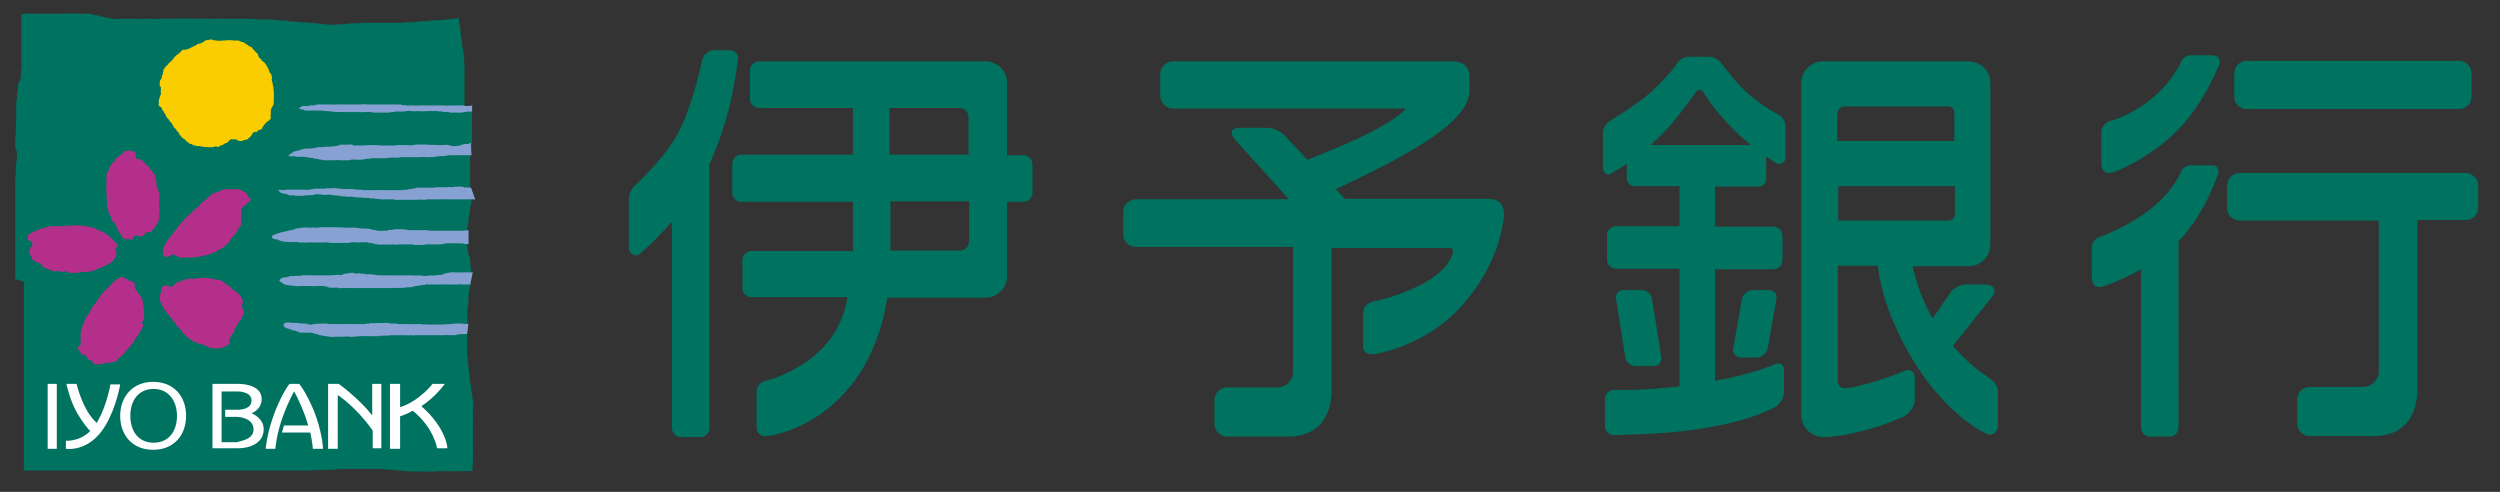
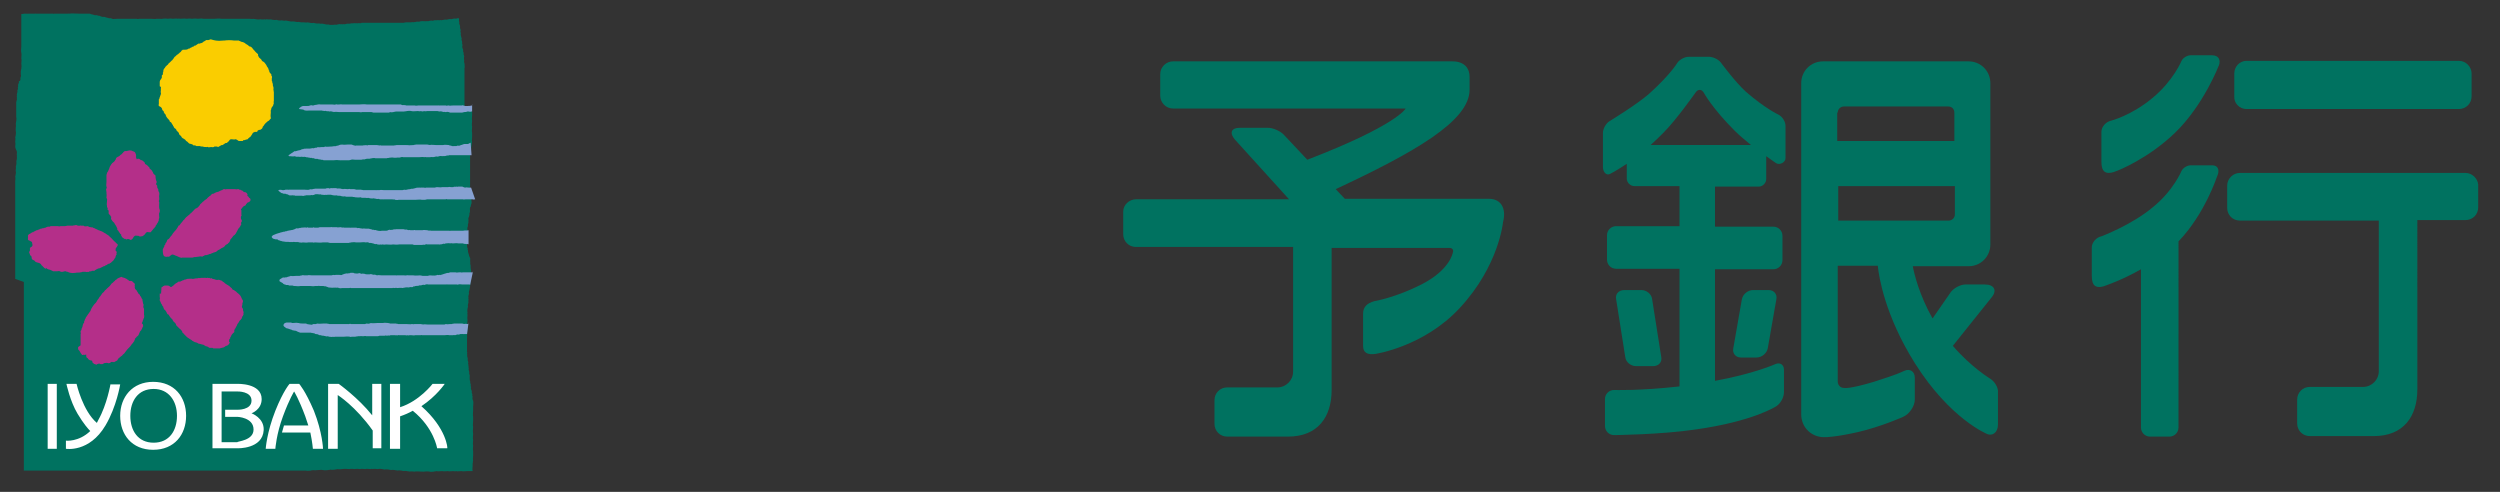
<svg xmlns="http://www.w3.org/2000/svg" version="1.1" id="レイヤー_1" x="0px" y="0px" viewBox="0 0 493 97" style="enable-background:new 0 0 493 97;" xml:space="preserve">
  <rect x="0" y="0" width="493" height="97" fill="#333333" stroke="none" />
  <style type="text/css">
	.st0{fill:#007260;}
	.st1{fill:#FACD00;}
	.st2{fill:#B42F89;}
	.st3{fill:#86A1D2;}
	.st4{fill:#FFFFFF;}
</style>
  <g>
    <g>
      <g>
        <g>
-           <path class="st0" d="M175,58.7h19.3c2.4,0,4.3-1.9,4.3-4.3V39.8h3.2c1,0,1.8-0.8,1.8-1.8v-5.6c0-1-0.8-1.8-1.8-1.8h-3.2V16.4      c0-2.4-1.9-4.3-4.3-4.3h-44.6c-1,0-1.8,0.8-1.8,1.8v5.6c0,1,0.8,1.8,1.8,1.8h18.5v9.2h-22c-1,0-1.8,0.8-1.8,1.8V38      c0,1,0.8,1.8,1.8,1.8h22v9.7h-20c-1,0-1.8,0.8-1.8,1.8v5.5c0,1,0.8,1.8,1.8,1.8h18.9c-1.9,13.2-16.1,16.5-16.1,16.5      c-1,0.2-1.8,1.1-1.8,2.1v7.1c0,1,0.8,1.8,1.8,1.7C150.9,86.2,170.9,84,175,58.7z M175.5,21.3h13.7c1,0,1.8,0.8,1.8,1.8v7.4      h-15.6V21.3z M191.1,39.8v7.8c0,1-0.8,1.8-1.8,1.8h-13.7v-9.7H191.1z M145.5,11.7c0,0-0.9,10.5-5.6,20.7c0,0,0,0.1,0,0.1v51.9      c0,1-0.8,1.8-1.8,1.8h-3.8c-1,0-1.8-0.8-1.8-1.8V43.7c-3.9,4.5-6.5,6.5-6.5,6.5c-0.9,0.5-2-0.3-2-1.3v-9.7c0-1,0.7-2.3,1.5-2.9      c0,0,5.6-5.1,8.3-10.2c2.9-5.5,4.7-14.4,4.7-14.4c0.3-1,1.3-1.8,2.3-1.8h2.9C144.8,9.9,145.8,10.7,145.5,11.7z" />
          <path class="st0" d="M293.6,39.2h-28.4l-1.8-1.9c15.4-7.2,26.4-13.4,26.4-19.6v-2.6c0-1.5-0.9-3-3.4-3h-55.1      c-1.3,0-2.5,1.1-2.5,2.5v4.3c0,1.3,1.1,2.5,2.5,2.5h45.9c0,0-1.7,3.3-19.4,10.1l-4.7-5c-0.7-0.7-2.1-1.3-3.1-1.3h-5.5      c-1.7,0-2.1,1-1,2.3l10.7,11.8h-30.2c-1.3,0-2.5,1.1-2.5,2.4v4.5c0,1.4,1.1,2.5,2.5,2.5h31v24.6c0,1.7-1.4,3.1-3.1,3.1h-9.9      c-1.4,0-2.5,1.1-2.5,2.5v4.7c0,1.4,1.1,2.5,2.5,2.5h12c5.9,0,8.6-3.9,8.6-9.2v-28h23.3c0.5,0,0.8,0.4,0.6,0.9      c0,0-0.5,3.4-6.2,6.3c-5.1,2.6-9.3,3.3-9.3,3.3c-1.4,0.4-2.2,1.1-2.2,2.5v6.3c0,1.4,0.9,1.8,2.4,1.6c0,0,9.6-1.4,16.7-9.1      c7.7-8.3,8.5-16.9,8.5-16.9C297.1,41.1,296,39.2,293.6,39.2z" />
          <path class="st0" d="M346.8,36.8c0.8,0,1.5-0.7,1.5-1.5v-4.5c1.2,0.9,2,1.4,2,1.4c0.7,0.4,1.8-0.2,1.8-1v-6.4      c0-0.8-0.6-1.8-1.4-2.2c0,0-2.6-1.2-6.4-4.5c-2.1-1.9-4.9-5.7-4.9-5.7c-0.5-0.7-1.6-1.2-2.4-1.2h-4c-0.8,0-1.9,0.6-2.3,1.3      c0,0-1.3,2.2-5.5,6c-2.4,2.1-7.8,5.4-7.8,5.4c-0.7,0.4-1.3,1.5-1.3,2.3V33c0,0.8,0.6,1.7,1.4,1.3c0,0,1.2-0.6,3.3-2v2.9      c0,0.8,0.7,1.5,1.5,1.5h8.9v7.9h-12.5c-1,0-1.8,0.8-1.8,1.8v4.8c0,1,0.8,1.8,1.8,1.8h12.5v23.2c-8.1,0.9-12.9,0.7-12.9,0.7      c-1,0-1.8,0.8-1.8,1.8v5.3c0,1,0.8,1.8,1.8,1.8c0,0,9.3-0.1,16-1.1c11.5-1.6,16-4.6,16-4.6c0.9-0.6,1.5-1.8,1.5-2.8v-4.4      c0-1-0.8-1.5-1.7-1.1c0,0-4.2,1.9-11.9,3.3V53.1h11.5c1,0,1.8-0.8,1.8-1.8v-4.8c0-1-0.8-1.8-1.8-1.8h-11.5v-7.9H346.8z       M328.1,26.1c2.5-2.5,6.3-7.9,6.3-7.9c0.5-0.7,1.2-0.6,1.6,0.1c0,0,1.6,3,6.1,7.5c0.9,0.9,2,1.8,3.2,2.8h-19.8      C326.4,27.8,327.2,27,328.1,26.1z M327.6,70.4c0.2,1-0.5,1.8-1.6,1.8h-3.4c-1,0-2-0.8-2.1-1.8L318.7,59c-0.2-1,0.5-1.8,1.6-1.8      h3.4c1,0,2,0.8,2.1,1.8L327.6,70.4z M348.6,68.7c-0.2,1-1.2,1.8-2.2,1.8h-3.1c-1,0-1.7-0.8-1.5-1.8l1.7-9.7      c0.2-1,1.2-1.8,2.2-1.8h3.1c1,0,1.7,0.8,1.5,1.8L348.6,68.7z M392.5,74.7c0,0-3.8-2.3-7.4-6.5l7.6-9.5c1.2-1.4,0.6-2.6-1.3-2.6      h-3.8c-1,0-2.3,0.7-2.9,1.5l-3.6,5.2c-2.6-4.6-3.6-8.7-3.9-10.3h11c2.4,0,4.3-1.9,4.3-4.3V16.4c0-2.4-1.9-4.3-4.3-4.3h-28.7      c-2.4,0-4.3,1.9-4.3,4.3v65.3c0,2.7,2.2,4.7,4.9,4.5c0,0,1.9,0,6.3-1c4.7-1.1,8.9-3,8.9-3c1.2-0.5,2.3-2.1,2.3-3.4v-4.3      c0-1.4-1.1-1.8-2-1.4c-0.9,0.4-1.4,0.7-6.1,2.2c-5,1.5-5.9,1.2-5.9,1.2c-0.7,0-1.2-0.6-1.2-1.3V52.4h7.9      c0.2,2.1,1.4,9.8,7.3,19.2c7,11.1,14.3,14,14.3,14c0.9,0.4,2.1-0.2,2.1-1.9v-6.3C394.1,76.4,393.3,75.2,392.5,74.7z M362.4,22.2      c0-0.7,0.6-1.2,1.2-1.2h20.6c0.7,0,1.2,0.5,1.2,1.2v5.6h-23.1V22.2z M362.4,36.7h23.1v5.6c0,0.7-0.6,1.2-1.2,1.2h-21.8V36.7z" />
          <path class="st0" d="M443,21.5h41.9c1.4,0,2.5-1.1,2.5-2.5v-4.5c0-1.3-1.1-2.5-2.5-2.5H443c-1.3,0-2.4,1.1-2.4,2.5V19      C440.5,20.3,441.6,21.5,443,21.5z M486.2,34.1h-44.5c-1.3,0-2.5,1.1-2.5,2.5V41c0,1.4,1.1,2.5,2.5,2.5h27.4v29.7      c0,1.7-1.4,3.1-3.1,3.1h-10.5c-1.4,0-2.5,1.1-2.5,2.5v4.7c0,1.4,1.1,2.5,2.5,2.5h12.6c5.9,0,8.6-3.9,8.6-9.2V43.4h9.5      c1.4,0,2.5-1.1,2.5-2.5v-4.5C488.6,35.2,487.5,34.1,486.2,34.1z M436.2,10.9H432c-0.7,0-1.5,0.5-1.8,1.1c0,0-1.6,3.9-5.7,7.3      c-4.2,3.5-8.2,4.5-8.2,4.5c-1,0.2-1.9,1.2-1.9,2.2v5.9c0,2,0.8,2.8,3.3,1.7c0,0,5.9-2.3,11.2-7.4c5.7-5.5,8.7-13.4,8.7-13.4      C437.9,11.9,437.6,10.9,436.2,10.9z M436.2,32.6H432c-0.7,0-1.5,0.5-1.8,1.1c0,0-1.6,3.9-5.7,7.2c-4.2,3.5-10.1,5.7-10.1,5.7      c-1,0.2-1.9,1.2-1.9,2.2v5.6c0,2,0.8,2.8,3.3,1.7c0,0,2.9-1,6.4-3v31.2c0,1,0.8,1.8,1.8,1.8h3.8c1,0,1.8-0.8,1.8-1.8V47.6      c5.2-5.4,7.6-12.8,7.6-12.8C437.7,33.8,437.6,32.6,436.2,32.6z" />
        </g>
        <g>
          <path class="st0" d="M92.7,30.7l0,0.9h0l0,1.4h0l0,0.9l0,0l0,0.9l0,0l0,0.7h0l0,1.1l0,0c0,0.2,0,0.4-0.1,0.5l0.4,2.7      c0.1,0.1-0.1,0.1,0,0.3c-0.1,0,0,0.2-0.1,0.2c0,0.2-0.1,0.3-0.1,0.5c-0.1,0,0,0.1-0.1,0.1c0,0.1-0.1,0.2,0,0.3      c-0.1,0,0,0.2,0,0.2c0,0.2-0.1,0.2,0,0.4c-0.1,0,0,0.1-0.1,0.2c0,0.1-0.1,0.2,0,0.3c-0.1,0.1,0,0.2-0.1,0.3c0,0.1,0,0.2-0.1,0.3      c0,0.1-0.1,0.2,0,0.4c-0.1,0,0,0.2,0,0.2c0,0.1-0.1,0.2,0,0.4c-0.1,0,0,0.2-0.1,0.2c0,0.2-0.1,0.3,0,0.4c-0.1,0.1,0,0.2-0.1,0.3      c0,0.2-0.1,0.2,0,0.4c0,0.1-0.1,0.2,0,0.3l-0.1,2.3c0,0.1,0.1,0.2,0,0.3c0.1,0,0,0.2,0,0.3c0,0.1,0.1,0.2,0,0.3      c0.1,0,0,0.2,0.1,0.2c0,0.1,0.1,0.2,0,0.3c0.1,0.1,0.1,0.3,0.1,0.5c0,0.1,0.1,0.2,0.1,0.3c0,0.2,0.1,0.2,0.1,0.4      c0,0.1,0.1,0.2,0.1,0.3c0.1,0,0,0.1,0.1,0.2c0,0.1,0.1,0.1,0,0.3c0.1,0,0,0.2,0,0.2c0,0.2,0.1,0.3,0,0.5c0.1,0.1,0,0.3,0.1,0.4      c0,0.4,0,0.7,0.1,1.1c0.1,0,0,0.1,0,0.2l-0.2,2.9c0,0.2-0.1,0.4-0.1,0.6c-0.1,0.1,0,0.2-0.1,0.3c0,0.2-0.1,0.3,0,0.5      c-0.1,0.1,0,0.2-0.1,0.3c0,0.2-0.1,0.3,0,0.5c-0.1,0.1,0,0.3,0,0.3c0,0.2-0.1,0.4,0,0.6c-0.1,0.1,0,0.3-0.1,0.3      c0,0.2-0.1,0.4,0,0.6c-0.1,0.1,0,0.2-0.1,0.3c0,0.3-0.1,0.5,0,0.9c-0.1,0.1,0,0.3,0,0.4c0,0.4-0.1,0.6,0,1h0      c0,0.3-0.1,0.6,0,0.9l-0.1,2.1c0,0.1,0,0.3,0,0.3c0.1,0,0,0.1,0,0.2h0V67l0,0l0,1.1v0v1.2c-0.1,0,0,0.1,0,0.1      c0.1,0.1,0,0.2,0,0.3c0,0.2,0.1,0.3,0,0.5c0.1,0.1,0,0.2,0.1,0.3c0,0.2,0.1,0.3,0,0.5c0.1,0,0,0.2,0.1,0.2c0,0.2,0.1,0.3,0,0.5      c0.1,0.1,0,0.3,0.1,0.5c0,0.1,0,0.2,0,0.3c0,0.2,0.1,0.2,0,0.4c0.1,0.1,0,0.2,0.1,0.3c0,0.2,0.1,0.2,0,0.4      c0.1,0.1,0,0.2,0.1,0.3c0,0.2,0.1,0.2,0,0.4c0.1,0,0,0.2,0,0.2c0,0.2,0.1,0.3,0,0.4c0.1,0,0,0.2,0.1,0.2c0,0.2,0.1,0.2,0,0.4      c0.1,0,0,0.1,0.1,0.2c0,0.2,0.1,0.2,0,0.4c0.1,0,0,0.2,0.1,0.3c-0.1,0.2,0,0.3,0,0.4c0.1,0,0,0.2,0.1,0.2c0,0.1,0.1,0.2,0,0.4      c0.1,0,0,0.2,0.1,0.2c0,0.1,0.1,0.2,0,0.4c0.1,0,0,0.2,0.1,0.2c0,0,0,0.1,0,0.1c-0.1,0.2,0,0.3,0,0.5c0.1,0.1,0,0.2,0.1,0.2      c0.1,0.4,0,0.8,0,1.2h0l0,0.7h0c0,0.5-0.1,0.9,0,1.3v0V83l0,0c0,0.4-0.1,0.8,0,1.2l0,0c0,0.5-0.1,0.8,0,1.3l0,0      c0,0.5-0.1,0.8,0,1.3l0,0c0,0.4-0.1,0.7,0,1.1h0c0,0.4-0.1,0.6,0,1l0,0c0,0.2,0,0.5,0,0.6c0,0.1,0,0.3,0,0.4c0,0.4-0.1,0.6,0,1      c-0.1,0.1,0,0.4-0.1,0.5c0,0.2,0,0.4,0,0.6c0,0.3-0.1,0.5,0,0.8c0,0,0,0.1,0,0.1c-0.1,0-0.3,0-0.4,0h-0.7l0,0      c-0.4,0-0.7,0.1-1.1,0l0,0c-0.4,0-0.7,0.1-1.1,0v0l0,0c-0.1,0.1-0.4,0-0.5,0c-0.4,0-0.7,0.1-1.1,0v0c-0.4,0-0.7,0.1-1.1,0l0,0      c-0.4,0-0.7,0.1-1.2,0c-0.1,0.1-0.3,0-0.4,0.1c-0.3,0-0.6,0.1-0.9,0l0,0c-0.4-0.1-0.7,0-1.2,0c0,0.1-0.1,0-0.1,0      c-0.1,0-0.3,0-0.3,0c-0.5,0-0.9-0.1-1.4,0h0c-0.3,0-0.6-0.1-0.9,0c-0.1-0.1-0.3,0-0.5-0.1c-0.2,0-0.4-0.1-0.7,0      c-0.1-0.1-0.3,0-0.4-0.1c-0.3,0-0.5-0.1-0.8,0c-0.1-0.1-0.4,0-0.5-0.1c-0.3,0-0.5-0.1-0.8,0c-0.1-0.1-0.3,0-0.4-0.1      c-0.3,0-0.5-0.1-0.9,0c-0.1-0.1-0.3,0-0.4-0.1c-0.3,0-0.5-0.1-0.9,0l0,0c-0.4,0-0.6-0.1-1,0c-0.1-0.1-0.4,0-0.5,0      c-0.4,0-0.6-0.1-1,0v0c-0.4,0-0.6-0.1-1,0v0c-0.4,0-0.6-0.1-1,0v0c-0.4,0-0.7-0.1-1.1,0l0,0c-0.5,0-0.9-0.1-1.4,0l0,0      c-0.3,0-0.6,0.1-0.9,0c-0.1,0.1-0.4,0-0.5,0.1c-0.3,0-0.6,0.1-0.9,0c-0.1,0.1-0.3,0-0.5,0.1c-0.4,0-0.6,0.1-1,0l0,0      c-0.4-0.1-0.6,0-1,0l0,0c-0.4,0-0.6,0.1-1,0c-0.1,0.1-0.3,0-0.4,0.1c-0.4,0-0.6,0.1-1,0v0h-0.5l0,0h-0.4v0l-1.8,0l0,0v0l-0.1,0      v0l-2.6,0l0,0l-2.2,0v0l-3.2,0v0h-0.3l0,0h-0.1l0,0l-0.1,0l0,0l-0.1,0h-0.2l0,0l-0.9,0v0l-0.2,0l0,0h-0.2l0,0h-0.1v0h-0.1l0,0      h-0.2l0,0h-0.1l0,0h-0.2l0,0h-0.1l0,0h-0.2l0,0h-0.1v0h-0.2h0h-0.1v0H45l0,0h-0.1l0,0h-0.2v0l-0.2,0l0,0h-0.2v0H44l0,0h-0.1l0,0      h-0.2v0h-0.2h0h-0.2v0H43l0,0h-0.2l0,0h-0.2v0h-0.2l0,0h-0.1v0h-0.2l0,0h-0.1l0,0h-0.2v0l-0.2,0h0h-0.1v0h-0.2l0,0h-0.2l0,0      h-0.2v0h-0.2l0,0l-0.1,0v0h-0.2v0h-0.4l0,0h-0.4l0,0h-0.4l0,0h-0.4v0l-0.4,0l0,0h-0.4v0h-0.4v0l-0.4,0l0,0l-0.4,0l0,0l-0.4,0v0      h-0.5l0,0l-0.4,0v0l-0.4,0l0,0h-0.4l0,0l-0.4,0l0,0l-0.4,0v0l-0.4,0l0,0h-0.4l0,0l-0.4,0v0l-0.4,0l0,0l-0.5,0v0h-0.4v0h-0.5h0      l-0.5,0v0h-0.4l0,0l-0.3,0l0,0h-0.3v0h-0.3v0h-0.2l0,0l-0.3,0l0,0l-0.2,0l0,0l-0.3,0l0,0l-0.3,0l0,0l-0.3,0v0h-0.3v0h-0.3l0,0      H26c-0.1,0,0.7,0-0.3,0l0,0l-0.3,0l0,0h-0.2c-0.1,0,0.6,0-0.3,0v0h-0.3c-0.1,0,0.8,0-0.3,0c-0.1,0,0.7,0-0.3,0v0h-0.3l0,0h-0.2      c-0.1,0,0.7,0-0.3,0l0,0H23v0h-0.3v0h-0.2c-0.1,0,0.7,0-0.3,0l0,0h-0.2l0,0l-0.2,0c-0.1,0,0.7,0-0.3,0v0h-0.2      c-0.1,0,0.7,0-0.3,0h0h-0.2l0,0h-0.2l0,0l-0.2,0v0h-0.2l0,0h-0.2l0,0h-0.2l0,0h-0.2v0h-0.2l0,0h-0.2l0,0h-0.2l0,0h-0.2l0,0h-0.2      l0,0h-0.2v0l-0.2,0l0,0h-0.2l0,0h-0.2v0H17v0h-0.2l0,0h-0.2v0h-0.2l0,0h-0.2h0l-0.7,0l0,0l-0.9,0l0,0l-1.3,0l0,0l-1.5,0l0,0      l-2.2,0l0,0h0l0,0l0,0l-3.5,0l0,0v0H4.7l0-0.1v-0.2h0v-0.3h0v-0.2l0,0l0-0.1h0v-0.4h0v-0.4l0,0v-0.3l0,0v-0.3l0,0v-0.4v0V90h0      v-0.4h0l0-0.4l0,0v-0.4l0,0v-0.4h0v-0.5l0,0v-0.5h0V87l0,0l0-0.4l0,0V86v0v-0.4l0,0v-0.6h0v-0.6h0v-0.6l0,0v-0.8l0,0v-0.5l0,0      l0-6c0,0,0.1,0.1,0-0.1h0v-0.2h0v-2.6h0l0-0.1l0,0l0-1.7h0l0-0.2h0l0-0.1v-0.8h0v-0.2l0,0v-0.1l0,0v-0.2h0v-0.2l0,0v-0.1h0v-0.2      v0v-0.1l0,0v-0.2h0l0-0.2l0,0v-0.2l0,0V68l0,0v-0.3h0v-0.2l0,0v-0.2l0,0l0-0.2l0,0v-0.3v0v-0.3h0l0-0.3h0v-0.4h0v-0.3h0v-0.4      l0,0v-0.4l0,0v-0.4l0,0v-0.4l0,0v-0.5l0,0v-0.6v0v-0.5h0l0-0.6h0l0-1h0l0-2.5h0l0-1.1l0,0l0-0.8l0,0v-0.7v0L3,55h0l0-0.6h0      l0-0.5l0,0l0-0.5l0,0v-0.5l0,0v-0.4h0v-0.3h0v-0.4h0v-0.3h0v-0.4v0l0-0.4l0,0v-0.4l0,0v-0.4h0v-0.4l0,0V49l0,0v-0.4h0v-0.4l0,0      v-0.4l0,0v-0.4h0v-0.4h0v-0.4v0V46l0,0v-0.4h0l0-0.5l0,0v-0.4h0l0-0.4l0,0v-0.6l0,0l0-0.6h0v-0.5h0l0-0.7h0l0-0.6l0,0v-0.7h0      l0-0.8l0,0v-0.7h0v-0.7h0l0,0l0-0.2h0l0-1h0l0-1.4h0c0-0.4,0.1-0.6,0-1c0.1-0.1,0-0.3,0.1-0.4c0-0.2,0.1-0.4,0-0.6      c0-0.1,0-0.2,0-0.3c0-0.2,0.1-0.4,0-0.6c0.1-0.1,0-0.3,0.1-0.3c0-0.3,0.1-0.5,0-0.7c0.1-0.1,0-0.3,0.1-0.4c0-0.2,0.1-0.4,0-0.6      c0.1-0.1,0-0.3,0-0.4c0-0.3,0.1-0.4,0-0.7C3,29.2,3,29,3,28.9c0-0.3,0.1-0.6,0-0.9h0c0-0.4,0.1-0.6,0-0.9c0.1-0.1,0-0.3,0.1-0.4      c0-0.3,0.1-0.5,0-0.9c0-0.1,0-0.3,0-0.5c0-0.3,0.1-0.6,0-0.9c0.1-0.1,0-0.3,0.1-0.5c0-0.3,0.1-0.5,0-0.8h0l0-0.8h0l0,0l0,0      c0,0,0,0,0-0.1l0,0l0-2.1c0.1-0.1,0-0.3,0.1-0.3c0-0.2,0.1-0.3,0-0.5c0.1,0,0-0.2,0-0.3c0-0.1,0.1-0.2,0-0.4      c0.1,0,0-0.2,0.1-0.3c0-0.1,0.1-0.2,0-0.4c0.1,0,0-0.2,0.1-0.2c0-0.2,0.1-0.3,0-0.4c0.1-0.1,0-0.2,0.1-0.3c-0.1-0.2,0-0.3,0-0.4      c0.1-0.1,0-0.2,0.1-0.2c0-0.2,0.1-0.3,0-0.4C4,16,4,15.8,4,15.8c0-0.2,0.1-0.2,0-0.4c0.1-0.1,0-0.2,0.1-0.2c0-0.2,0.1-0.3,0-0.5      c0,0,0-0.2,0-0.2c0-0.1,0-0.3,0-0.5l0,0c0.1-0.1,0-0.3,0.1-0.4c0-0.4,0.1-0.6,0-1h0c0-0.4,0.1-0.7,0-1.1l0,0      c0-0.4,0.1-0.7,0-1.1h0c-0.1-0.5,0-0.8,0-1.2h0l0-0.9l0,0V7.4l0,0l0-1l0,0v-1h0V4.4h0V3.4l0,0V2.8c0.1-0.1,0.4,0,0.5-0.1h0.6      c0,0.1,0.1,0,0.1,0l0,0l1.5,0c0,0,0,0,0.1,0l0,0c0-0.1,0.1,0,0.1,0l3.1,0c0.1-0.1,0.2,0,0.2,0c0,0.1,0.1,0,0.2,0v0l2.8,0      c0-0.1,0.1,0,0.1,0c0.7-0.1,1.6,0,2.3,0l0,0l1.9,0c0.1,0,0.2,0.1,0.3,0.1c0.1,0.1,0.2,0,0.4,0.1c0.1,0,0.2,0.1,0.3,0.1      c0.1,0,0.2,0,0.4,0c0.1,0,0.2,0.1,0.3,0.1c0.1,0,0.3,0,0.4,0.1c0.1,0,0.2,0.1,0.3,0.1c0.1,0,0.3,0.1,0.4,0      c0.1,0,0.2,0.1,0.3,0.1c0.1,0,0.2,0.1,0.4,0.1c0.1,0,0.2,0.1,0.3,0.1c0.1,0,0.3,0,0.4,0c0,0.1,0.2,0,0.2,0.1      c0.3,0.1,0.7,0,1.1,0v0l0.7,0l0,0l0.9,0v0l1,0l0,0l0.7,0l0,0c0.2,0,0.4,0,0.5,0c0.1,0.1,0.4,0,0.5,0l0.7,0l0,0h0.8l0,0l0.7,0      l0,0c0.5,0,0.8,0.1,1.2,0l0,0l0.8,0c0,0.1,0.1,0,0.3,0v0c0.4,0,0.6-0.1,1,0l0,0c0.4,0,0.6-0.1,1,0l0,0c0.4,0,0.7-0.1,1.1,0      c0.1-0.1,0.3,0,0.5,0c0.4,0,0.7-0.1,1.1,0v0c0.4,0,0.7-0.1,1.1,0l0,0c0.4,0,0.7-0.1,1.1,0l0,0c0.5,0,0.8-0.1,1.2,0l0,0      c0.2,0,0.4,0,0.6,0l0.9,0v0l0.7,0l0,0c0.5,0,0.9-0.1,1.3,0l0,0c0.2,0,0.4,0,0.6,0l0.9,0v0l0.8,0l0,0l0.8,0v0l1,0v0      c0.2,0,0.4,0,0.6,0c0.1,0,0.2,0,0.2,0v0c0.2,0,0.5,0,0.6,0c0.3,0,0.6,0.1,0.9,0c0.1,0.1,0.3,0,0.5,0.1c0.3,0,0.5,0.1,0.8,0v0      c0.3,0,0.5,0.1,0.9,0c0.1,0.1,0.3,0,0.4,0c0.3,0,0.5,0.1,0.7,0c0.1,0.1,0.3,0,0.4,0.1c0.3,0,0.5,0.1,0.8,0      c0.1,0.1,0.2,0,0.3,0.1c0.3,0,0.5,0.1,0.8,0c0.1,0.1,0.3,0,0.4,0.1c0.3-0.1,0.5,0,0.7,0c0.1,0.1,0.3,0,0.4,0.1      c0.3,0,0.5,0.1,0.7,0c0.1,0.1,0.3,0,0.5,0.1c0.2,0,0.4,0.1,0.6,0c0.1,0.1,0.3,0,0.4,0.1c0.2,0,0.3,0,0.4,0c0.1,0,0.2,0,0.2,0      c0.3,0,0.5,0.1,0.8,0c0.1,0.1,0.3,0,0.4,0.1c0.2,0,0.4,0.1,0.7,0c0.1,0.1,0.3,0,0.4,0.1c0.3,0,0.5,0.1,0.7,0      c0.1,0.1,0.3,0,0.3,0.1c0.2-0.1,0.4,0,0.6,0c0.1,0.1,0.3,0,0.4,0.1c0.2,0,0.3,0.1,0.5,0c0.1,0.1,0.2,0,0.3,0.1      c0.1,0,0.1,0,0.2,0c0.2,0,0.4,0,0.5,0c0.2,0,0.4-0.1,0.6,0c0.1-0.1,0.2,0,0.3-0.1c0.2,0,0.4-0.1,0.6,0c0.1-0.1,0.2,0,0.3,0      c0.2,0,0.3-0.1,0.5,0c0.1-0.1,0.2,0,0.3-0.1c0.2,0,0.4-0.1,0.6,0c0-0.1,0.2,0,0.3-0.1c0.1,0,0.2,0,0.4,0c0.2,0,0.3-0.1,0.5,0      c0.1-0.1,0.3,0,0.3,0c0.3,0,0.4-0.1,0.6,0c0.1-0.1,0.3,0,0.3-0.1c0.1,0,0.3,0,0.4,0c0.2,0,0.4,0,0.6,0l1.6,0l0,0l1.1,0l0,0h0.7      l0,0l0.9,0l0,0h0.7l0,0l0.8,0l0,0l0.7,0l0,0l0.7,0c0,0,0,0,0.1,0c0.1-0.1,0.2,0,0.4-0.1c0.1,0,0.3,0,0.4,0c0.1,0,0.2,0,0.2,0      c0.1,0,0.3,0,0.4,0c0.3,0,0.4-0.1,0.6,0c0.1-0.1,0.3,0,0.4-0.1c0.3,0,0.4-0.1,0.6,0c0.1-0.1,0.2,0,0.3-0.1c0.3,0,0.4-0.1,0.6,0      c0.1-0.1,0.2,0,0.3,0c0.3,0,0.4-0.1,0.6,0c0.1-0.1,0.2,0,0.3-0.1c0.2,0,0.4-0.1,0.6,0c0.1-0.1,0.3,0,0.3-0.1c0.2,0,0.4,0,0.6,0      c0.1-0.1,0.3,0,0.4,0c0.2,0,0.3-0.1,0.5,0c0.1-0.1,0.3,0,0.4-0.1c0.2,0,0.3-0.1,0.5,0c0.1-0.1,0.3,0,0.4-0.1      c0.2,0,0.4-0.1,0.6,0c0.1-0.1,0.2,0,0.3-0.1c0.2,0,0.4-0.1,0.6,0c0.1-0.1,0.2,0,0.3-0.1c0.1,0,0.3-0.1,0.3,0.1      c0,0.1,0.1,0.2,0,0.4c0.1,0.1,0,0.3,0.1,0.3c-0.1,0.1,0,0.3,0,0.4c0.1,0,0,0.2,0.1,0.2c0,0.2,0.1,0.3,0,0.5      c0.1,0.1,0,0.2,0.1,0.2c0,0.2,0.1,0.3,0,0.5c0,0.1,0,0.2,0.1,0.3c-0.1,0,0,0.1,0,0.1c-0.1,0.2,0,0.3,0,0.5      c0.1,0.1,0,0.2,0.1,0.3c0,0.1,0.1,0.2,0,0.4c0.1,0.1,0,0.2,0.1,0.3c0,0.1,0.1,0.2,0,0.4c0.1,0.1,0,0.2,0.1,0.3      c0,0.1,0,0.1,0,0.2c-0.1,0.2,0,0.3,0,0.5c0.1,0,0,0.1,0.1,0.2c0,0.1,0.1,0.2,0,0.4c0.1,0,0,0.1,0.1,0.2c0,0.2,0.1,0.3,0,0.4      c0.1,0,0,0.2,0.1,0.2c0,0.1,0.1,0.3,0,0.4c0,0,0,0.2,0,0.3c0,0.2,0.1,0.4,0,0.6c0.1,0.1,0,0.2,0.1,0.3c0,0.4,0.1,0.6,0,1h0      c0,0.2,0,0.4,0,0.5v0.8h0v0.9c0,0,0,0.1,0,0.1l0,0c0,0.4,0,0.8,0,1.2l0,0v1.3l0,0l0,1.1h0v1.1l0,0l0,0.8L93.1,22v0.7h0      c0,0.4-0.1,0.7,0,1.1v0c0,0.4-0.1,0.8,0,1.2h0c0,0.4-0.1,0.7,0,1.2h0V27h0c0,0.4-0.1,0.7,0,1L92.7,30.7z" />
          <path class="st1" d="M31.3,20.8l0-0.3l0,0c0-0.1,0.1-0.1,0-0.2h0c0-0.1,0.1-0.1,0-0.2h0c0-0.1,0.1-0.1,0-0.2h0      c0-0.1,0.1-0.1,0-0.2l0,0c0-0.1,0.1-0.1,0.1-0.2c0.1-0.1,0-0.2,0.1-0.3c0-0.1,0.1-0.2,0.1-0.3c0-0.1,0.1-0.1,0.1-0.3      c0.1-0.1,0-0.2,0-0.4l0-0.3h0c0-0.1,0.1-0.1,0-0.3h0c0-0.1,0.1-0.3,0-0.5c-0.1,0-0.1,0-0.2-0.1c0,0,0-0.1,0-0.1      c0-0.1,0-0.2,0-0.3v-0.5h0c0-0.1,0.1-0.2,0.1-0.3c0-0.1,0.1-0.1,0.1-0.1c0.1-0.1,0.1-0.2,0.2-0.4c0-0.1,0.1-0.1,0-0.2l0,0      c0-0.1,0-0.3,0.1-0.3c0.1,0,0.1-0.1,0.1-0.2c0-0.1,0.1-0.1,0-0.2l0,0c0-0.1,0.1-0.1,0.1-0.3h0c0-0.3,0.1-0.5,0.2-0.6v0      c0,0,0,0,0,0c0.1-0.1,0.2-0.2,0.2-0.3c0.1-0.1,0.3-0.3,0.4-0.4c0.1,0,0.1-0.1,0.2-0.2c0-0.1,0.2-0.2,0.3-0.3      c0.1-0.1,0.2-0.2,0.4-0.4c0,0,0.1,0,0.1-0.1c0.1-0.1,0.2-0.2,0.3-0.4c0.1-0.1,0.1-0.2,0.3-0.3c0.1-0.1,0.2-0.2,0.3-0.3      c0.1,0,0.1-0.1,0.2-0.1c0.1-0.1,0.1-0.1,0.2-0.2c0,0,0.1,0,0.1-0.1c0.2-0.1,0.3-0.2,0.4-0.4c0,0,0.1-0.1,0.1-0.1      c0.1,0,0.1,0,0.1-0.1h0.4v0c0.2,0,0.4,0,0.6-0.1c0.1,0,0.1,0,0.1-0.1c0.1,0,0.1,0,0.2,0c0.1,0,0.1,0,0.1-0.1      c0.1,0,0.1,0,0.2-0.1c0.1,0,0.3-0.1,0.4-0.2c0,0,0.1,0,0.1,0c0.1,0,0.1,0,0.1-0.1c0.1,0,0.1,0,0.1-0.1c0.1,0,0.1,0,0.2,0      c0.1,0,0.1,0,0.1-0.1c0.1,0,0.1,0,0.2-0.1c0.1,0,0.1,0,0.1-0.1c0.1,0,0.1,0,0.2-0.1c0.1,0,0.2,0,0.3,0l0,0      c0.1,0,0.1-0.1,0.2-0.1c0.1,0,0.2,0,0.3-0.1c0.1,0,0.1,0,0.1-0.1c0.1,0,0.1,0,0.1-0.1c0.1,0,0.1,0,0.1,0c0.1,0,0.1-0.1,0.1-0.1      c0.1,0,0.1,0,0.2-0.1c0.1,0,0.1,0,0.1-0.1c0.1,0,0.2,0,0.3,0v0c0.1,0,0.1,0,0.2,0l0,0c0.1,0,0.2-0.1,0.3-0.1      c0.1,0,0.2-0.1,0.3,0v0C43.1,8.2,43.5,8,44,8c0,0,0.1,0,0.2,0l0,0c0.6-0.1,1.4-0.1,2,0l0,0h0.3v0l0.3,0c0,0,0,0,0,0      c0,0,0.1,0,0.1,0v0c0.1,0,0.2,0,0.2,0c0,0,0.1,0.1,0.2,0.1c0.2,0.1,0.4,0.2,0.6,0.2c0.2,0.1,0.5,0.2,0.6,0.4      c0.2,0,0.3,0.2,0.4,0.2c0,0.1,0.2,0.1,0.2,0.2c0,0.1,0.2,0,0.3,0.1c0.3,0.1,0.4,0.4,0.6,0.6c0.1,0.1,0.1,0.1,0.2,0.2      c0.2,0.3,0.5,0.5,0.7,0.7C50.8,11,51,11,51,11.2c0.1,0.2,0.3,0.3,0.5,0.5c0.1,0.1,0.1,0.3,0.3,0.4c0.3,0.1,0.5,0.4,0.7,0.7      c0,0.1,0.1,0.1,0.1,0.2c0,0.1,0.1,0.1,0.1,0.2c0,0,0.1,0.1,0.1,0.1c0,0.1,0.1,0.1,0.1,0.2c0,0.1,0.1,0.2,0.1,0.3h0      c0,0.1,0,0.1,0.1,0.1c0,0.1,0,0.2,0,0.2c0,0.1,0.1,0.1,0.1,0.2c0,0.1,0,0.1,0.1,0.1c0,0.1,0,0.1,0.1,0.1c0,0.1,0,0.1,0.1,0.1      c0,0.1,0,0.1,0,0.2c0,0.1,0,0.1,0.1,0.2c0,0.2,0.1,0.2,0,0.4h0c0,0.2,0,0.4,0,0.5h0c0,0.1,0,0.1,0.1,0.2c0,0.1,0,0.1,0,0.2      c0,0.1,0.1,0.1,0.1,0.3l0,0c0,0.2,0,0.4,0.1,0.5c0,0.2,0.1,0.3,0,0.5c0.1,0.1,0,0.4,0.1,0.5c0,0.2,0,0.4,0,0.6v0.3l0,0l0,0.2      l0,0v0.2h0c0,0.2,0,0.4,0,0.5h0c0,0.1-0.1,0.1,0,0.2h0c0,0.1-0.1,0.1,0,0.3c-0.1,0.1-0.1,0.2-0.1,0.3c-0.1,0.3-0.4,0.5-0.4,0.7      c0,0.3-0.2,0.4-0.1,0.6l0,0l0,0.2l0,0c0,0.4-0.1,0.6,0,1h0c0.1,0.2-0.1,0.2-0.2,0.4c-0.1,0,0,0.1-0.1,0.1      c-0.1,0.1-0.2,0.2-0.3,0.2c-0.1,0.1-0.1,0.1-0.2,0.2c-0.2,0.1-0.3,0.3-0.4,0.4c0,0-0.1,0.1-0.1,0.1c0,0.1-0.1,0.1-0.1,0.2      c0,0-0.1,0.1-0.1,0.1c-0.1,0-0.1,0.2-0.1,0.2c-0.1,0.3-0.3,0.4-0.5,0.5c-0.1,0-0.1,0-0.2,0l0,0c-0.1,0-0.1,0.1-0.2,0.1      c-0.1,0-0.1,0.1-0.1,0.1c0,0.1-0.1,0.1-0.1,0.2c0,0,0,0,0,0h-0.2v0c-0.1,0-0.1,0-0.2,0v0c-0.1,0-0.1,0-0.2,0.1      c-0.3,0-0.3,0.3-0.4,0.4c-0.1,0.1-0.1,0.2-0.2,0.3c-0.1,0.1-0.1,0.2-0.3,0.3c-0.1,0-0.1,0.1-0.1,0.1c-0.1,0-0.1,0-0.1,0.1      c-0.1,0-0.1,0.1-0.1,0.1c-0.1,0-0.1,0-0.1,0.1c-0.1,0-0.1,0-0.2,0l0,0c-0.1,0-0.2,0.1-0.3,0.1l0,0c-0.1,0-0.1,0.1-0.2,0v0      c-0.1,0-0.1,0-0.1,0.1c-0.1,0-0.1,0-0.1,0.1c-0.1,0-0.1,0-0.1,0h-0.4l0,0h-0.2v0c-0.2,0-0.3-0.1-0.4-0.2c-0.1,0-0.1-0.1-0.2-0.1      l0,0c-0.1,0-0.2-0.1-0.3,0v0h-0.2v0c-0.2,0-0.5-0.1-0.7,0c-0.2,0.1-0.2,0.4-0.5,0.5c0,0.1-0.1,0.1-0.2,0.2c-0.1,0-0.1,0-0.2,0      s-0.1,0.1-0.1,0.1c-0.1,0-0.1,0-0.2,0.1c-0.1,0-0.1,0.1-0.1,0.1c-0.1,0-0.1,0-0.2,0.1c-0.1,0-0.1,0-0.2,0L43,29      c-0.1,0-0.1-0.1-0.2-0.1c-0.2,0-0.2,0-0.4,0v0c-0.1,0-0.1,0-0.1,0c-0.1,0-0.1,0.1-0.1,0.1c-0.1,0-0.1,0-0.2,0v0      c-0.1,0-0.1,0.1-0.2,0v0c-0.1,0-0.1,0-0.2,0c-0.2,0-0.5,0.1-0.6,0c-0.1,0-0.1-0.1-0.2,0c-0.3,0-0.6,0-0.8-0.1l0,0l0,0      c-0.2,0-0.4,0-0.6-0.1h-0.1l0,0c-0.1,0-0.2,0-0.2,0l-0.4,0c0-0.1-0.1,0-0.1-0.1h-0.1v0c-0.1,0-0.1-0.1-0.3,0      c0,0-0.1-0.1-0.1-0.1c-0.2-0.2-0.5-0.2-0.8-0.3c-0.1-0.1-0.2-0.2-0.3-0.3c-0.1-0.1-0.1-0.1-0.3-0.2c-0.1-0.2-0.2-0.3-0.4-0.4      c0,0-0.1-0.1-0.2-0.1c-0.1-0.1-0.3-0.2-0.3-0.3c-0.1-0.1-0.1-0.3-0.3-0.3c0-0.1-0.2-0.2-0.2-0.3c0-0.1,0-0.1,0-0.1      c-0.1-0.3-0.4-0.4-0.5-0.6h0c0-0.2-0.2-0.3-0.3-0.4c-0.1,0-0.1-0.1-0.2-0.2c0-0.2-0.2-0.2-0.2-0.4c0-0.1-0.2-0.2-0.2-0.3      c0-0.1-0.1-0.1-0.1-0.2c-0.1-0.1-0.2-0.2-0.3-0.2c0-0.1-0.1-0.2-0.1-0.3c-0.1,0-0.1-0.1-0.1-0.1c-0.2-0.2-0.4-0.4-0.5-0.6      c0-0.1,0-0.1-0.1-0.1c0.1-0.3-0.2-0.4-0.3-0.6c0-0.1-0.1-0.1-0.1-0.2c0-0.1,0-0.1,0-0.1c0-0.1-0.1-0.1-0.1-0.1      c0-0.1-0.1-0.1-0.2-0.2c0-0.1,0-0.1,0-0.1c0-0.1-0.1-0.2-0.1-0.3c-0.1,0-0.1-0.2-0.2-0.2C31.3,20.9,31.3,20.9,31.3,20.8      L31.3,20.8z" />
          <path class="st2" d="M5.5,47c0-0.1,0.1-0.1,0-0.2h0c0-0.1,0.1-0.1,0-0.2h0c0-0.1,0-0.2,0.1-0.3c0.1-0.1,0.2-0.2,0.3-0.2      c0.1,0,0.1,0,0.1-0.1c0.1,0,0.1,0,0.2-0.1c0.1,0,0.1,0,0.1-0.1c0.1,0,0.1,0,0.2,0c0.1,0,0.1,0,0.1-0.1c0.1,0,0.1,0,0.2-0.1      c0.1,0,0.1,0,0.2-0.1c0.1,0,0.1,0,0.2-0.1c0.1,0,0.1,0,0.1,0c0.1,0,0.1,0,0.2-0.1c0.1,0,0.2,0,0.3-0.1c0,0,0.1,0,0.2-0.1      c0.1,0,0.3,0,0.4-0.1c0.1,0,0.1,0,0.2,0c0.1,0,0.2-0.1,0.3-0.1l0,0c0.1,0,0.2,0,0.2-0.1c0.1,0,0.2,0,0.3-0.1c0.1,0,0.1,0,0.3,0      v0c0.1,0,0.1,0,0.1,0c0.1,0,0.1-0.1,0.2-0.1c0,0,0.1,0,0.2,0v0c0.4,0,0.8,0,1.2,0c0.1,0,0.4,0.1,0.5,0c0.1,0,0.2,0,0.4,0l0,0      h0.2v0c0.3,0,0.5,0,0.8-0.1l0,0c0.1,0,0.2,0,0.3,0l0.1,0l0,0h0.4l0,0c0.1,0,0.2,0,0.2,0c0,0,0,0,0.1,0c0.1-0.1,0.3,0,0.4-0.1      h0.1v0h0.2l0,0c0.1,0,0.1,0.1,0.3,0.1l0,0c0.3,0.1,0.4-0.1,0.6,0l0,0l0.4,0c0.1,0,0.1,0,0.2,0.1c0.2,0.1,0.5,0,0.7,0      c0.1,0,0.1,0.1,0.2,0.1c0.1,0.1,0.3,0.1,0.4,0.1v0c0.1,0,0.1,0.1,0.3,0c0,0,0.1,0.1,0.1,0.1c0.2,0.1,0.4,0.1,0.5,0.2h0      c0.1,0.1,0.2,0.1,0.3,0.1c0,0.1,0.1,0.1,0.2,0.1c0,0.1,0.1,0.1,0.2,0.1c0,0.1,0.2,0,0.2,0.1c0.4,0.1,0.7,0.3,1,0.5      c0.1,0,0.2,0.1,0.3,0.2c0.1,0,0.1,0.1,0.2,0.1c0.1,0.1,0.1,0.1,0.3,0.2c0.1,0.2,0.3,0.3,0.4,0.4h0c0.3,0.3,0.5,0.6,0.9,0.9      c0,0.1,0.2,0.2,0.3,0.3c0.1,0,0.1,0.1,0.1,0.1v0.2c0,0.1-0.1,0.1-0.1,0.2c-0.1,0.2-0.3,0.3-0.3,0.5h0c0,0.1,0,0.3,0,0.3h0      c0,0.1,0.1,0.2,0.2,0.2c0,0.1,0.1,0.1,0,0.2h0c0,0.1-0.1,0.1,0,0.3c0,0.1,0,0.1-0.1,0.2c-0.1,0.1,0,0.2-0.1,0.2v0.1      c0,0.1,0,0.2-0.1,0.2v0c0,0.1-0.1,0.1-0.1,0.2c-0.1,0.1-0.1,0.2-0.2,0.3c-0.1,0.2-0.4,0.3-0.5,0.5c-0.1,0-0.2,0.1-0.3,0.2      c0,0-0.1,0-0.1,0c-0.1,0-0.1,0-0.2,0.1c-0.2,0-0.2,0.2-0.4,0.2c-0.1,0-0.1,0.1-0.2,0.1c0,0.1-0.1,0-0.1,0.1c-0.1,0-0.1,0-0.1,0      c-0.1,0-0.1,0-0.2,0.1c-0.1,0-0.1,0-0.2,0.1c-0.1,0-0.1,0-0.2,0.1c-0.1,0-0.1,0-0.2,0.1c-0.1,0-0.1,0-0.2,0      c-0.1,0-0.1,0.1-0.2,0.1c-0.1,0-0.1,0-0.2,0.1c-0.1,0-0.1,0-0.2,0.1c-0.1,0-0.1,0.1-0.2,0.1c0,0.1-0.1,0.1-0.1,0.1      c-0.1,0-0.2,0-0.4,0v0c-0.1,0-0.1,0-0.2,0.1c-0.1,0-0.1,0-0.3,0l0,0c-0.1,0-0.1,0.1-0.2,0.1l0,0c-0.1,0-0.1,0.1-0.3,0v0      c-0.1,0-0.1,0.1-0.3,0v0c-0.1,0-0.2,0-0.3,0v0c-0.1,0-0.1,0-0.3,0l0,0c-0.1,0-0.2,0.1-0.4,0.1l0,0c-0.3,0.1-0.7,0-1,0.1      c-0.4,0-0.6,0.1-0.9,0h-0.2v0H14v0h-0.2c-0.1,0-0.1-0.1-0.2-0.1c0,0-0.1-0.1-0.1,0c-0.1,0-0.1-0.1-0.2-0.1v0      c-0.1,0-0.1-0.1-0.2,0c0-0.1-0.1,0-0.1-0.1h-0.2c0,0,0,0-0.1,0c0,0.1-0.2,0-0.3,0.1h-0.1v0l-0.3,0c0,0-0.1-0.1-0.2-0.1l0,0      c-0.1-0.1-0.4,0-0.6,0v0c-0.2,0-0.4,0-0.6,0h-0.1c-0.1,0-0.1-0.1-0.2-0.1c-0.1,0-0.1-0.1-0.2-0.1c-0.3-0.2-0.8-0.1-1-0.5H9.1      C9.1,53,9,53,9,53c-0.1-0.1-0.1-0.1-0.2-0.1c-0.1-0.1-0.2-0.2-0.4-0.4c0-0.1-0.2-0.1-0.2-0.2C8.1,52.1,8,52,7.8,51.9      c-0.1,0-0.2-0.1-0.3-0.1c-0.1,0,0-0.1-0.1,0c-0.1-0.1-0.3-0.1-0.3-0.1c-0.2-0.1-0.3-0.4-0.5-0.4c-0.1,0-0.1-0.1-0.2-0.1      c-0.3-0.2,0-0.7-0.4-0.8c0-0.1,0-0.1-0.1-0.1c0-0.1,0-0.1,0-0.2c0-0.1,0-0.1-0.1-0.1c0-0.1-0.1-0.2,0-0.4l0,0      c0-0.1,0.1-0.1,0.1-0.2l0,0c0-0.1,0-0.3,0-0.5c0.1,0,0.1-0.2,0.3-0.2c0-0.1,0.2-0.1,0.2-0.3h0v-0.2h0c-0.1-0.1,0-0.3-0.1-0.4      c0-0.1,0-0.1-0.1-0.1c0-0.1,0-0.1-0.1-0.1c-0.1,0-0.1-0.1-0.2-0.1c-0.1-0.1-0.3-0.1-0.4-0.2C5.6,47.1,5.5,47.1,5.5,47L5.5,47z       M15.4,68.5v0.3c0,0.1,0,0.1,0.1,0.2c0.1,0.1,0.2,0.2,0.3,0.4c0,0.1,0.1,0.1,0.1,0.2c0.1,0.1,0.2,0.3,0.3,0.4c0,0,0.1,0,0.1,0      c0.1,0,0.2-0.1,0.4,0c0.1,0,0.2-0.1,0.3-0.1c0,0.3,0,0.5,0.1,0.6c0,0.1,0.1,0,0.1,0.1c0.2,0,0.1,0.2,0.3,0.3      c0.1,0.1,0.4,0.2,0.5,0.2l0,0l0.1,0c0,0.1,0.1,0,0.1,0.1h0l0,0.2c0,0,0,0,0,0c0.1,0.1,0.1,0.2,0.2,0.2c0,0.1,0.1,0.1,0.1,0.1      c0.1,0.1,0.1,0.1,0.2,0.1c0.1,0,0.1,0,0.2,0.1l0.2,0c0,0,0-0.1,0.1-0.1c0.1,0,0.2-0.1,0.3-0.1v0h0.1c0.1,0,0.1,0.1,0.2,0.1h0.3      c0,0,0.1,0,0.1,0c0.1,0,0.1-0.1,0.2-0.1c0.1,0,0.1-0.1,0.2-0.1v0c0.3,0,0.4-0.1,0.7,0l0,0c0.1,0,0.1,0.1,0.2,0v0h0.2      c0,0,0-0.1,0.1-0.1c0,0,0-0.1,0.1-0.1l0,0c0.1,0,0.2-0.1,0.3,0l0,0h0.3c0,0,0.1,0,0.1,0c0-0.1,0.1-0.1,0.1-0.1      c0.1,0,0.1-0.1,0.2-0.1c0.1-0.1,0.3-0.1,0.3-0.3c0.1-0.1,0.2-0.2,0.2-0.3c0.1,0,0.1-0.1,0.2-0.1c0.1-0.1,0.3-0.3,0.5-0.4      c0.1-0.2,0.2-0.2,0.4-0.4c0.1-0.1,0.2-0.3,0.3-0.4c0.1-0.2,0.3-0.3,0.3-0.4c0.1-0.1,0.2-0.2,0.3-0.3c0.2-0.2,0.4-0.4,0.5-0.6      c0.1-0.2,0.3-0.3,0.4-0.5c0-0.1,0-0.1,0.1-0.1c0-0.1,0.1-0.1,0.1-0.2c0-0.1,0-0.2,0.1-0.2c0-0.1,0-0.1,0-0.2l0,0      c0.1-0.1,0.2-0.2,0.3-0.3c0-0.1,0.1-0.1,0.2-0.2c0,0,0.1-0.1,0.1-0.1c0,0,0.1-0.1,0.1-0.1c0.1-0.2,0.2-0.5,0.3-0.7      c0.1-0.1,0.1-0.2,0.2-0.2c0.1-0.2,0.2-0.4,0.3-0.6c0-0.1,0-0.1,0.1-0.2c0-0.1,0.1-0.1,0-0.2h0v-0.2c-0.1-0.1-0.3-0.2-0.2-0.4      c0.1,0,0-0.1,0.1-0.1c0-0.2,0.1-0.3,0.1-0.4c0.1-0.1,0.1-0.2,0.1-0.2c0-0.1,0-0.1,0.1-0.2c0-0.2,0.1-0.4,0-0.6l0,0v-0.2h0v-0.2      h0l0-0.8c0-0.1-0.1-0.1-0.1-0.2h0c0-0.2-0.1-0.2,0-0.4h0c0-0.1,0-0.1,0-0.3c0,0-0.1-0.1-0.1-0.2c0-0.1-0.1-0.1,0-0.2      c0-0.1-0.1-0.1-0.1-0.3h0c0-0.1,0-0.1,0-0.2c0-0.1-0.1-0.1-0.1-0.2c0,0-0.1-0.1-0.1-0.1c0,0-0.1,0,0-0.1      c-0.1-0.1-0.1-0.2-0.2-0.3c0-0.1-0.1,0-0.1-0.1c0,0,0-0.1,0-0.1c0-0.1-0.1-0.1-0.2-0.2c-0.1-0.1-0.2-0.2-0.2-0.3      c-0.1-0.1-0.1-0.2-0.2-0.3c0-0.2-0.4-0.3-0.4-0.6h0c0-0.1-0.1-0.2,0-0.3h0c0-0.1-0.1-0.2,0-0.4h0c0-0.1-0.1-0.3-0.2-0.3      c-0.1-0.1-0.2-0.2-0.3-0.3c-0.1,0-0.1-0.1-0.2-0.1c-0.1,0-0.2,0-0.3,0c0,0-0.1,0-0.1,0c-0.1,0-0.1-0.1-0.2-0.2      C25,55.1,25,55,25,55c-0.2,0-0.3-0.2-0.5-0.2c-0.1,0-0.2-0.1-0.3-0.1c-0.1,0-0.1,0-0.2-0.1c-0.1,0-0.2,0-0.3,0.1      c-0.1,0-0.2,0.1-0.3,0.1c0,0-0.1,0.1-0.2,0.1c0,0-0.1,0.1-0.1,0.1c0,0-0.1,0.1-0.1,0.1c0,0,0,0.1-0.1,0c0,0,0,0.1-0.1,0.1      c0,0-0.1,0.1-0.1,0.1c-0.1,0.2-0.3,0.2-0.4,0.4c-0.2,0.1-0.4,0.3-0.5,0.5c-0.2,0.3-0.4,0.4-0.6,0.6c-0.1,0.1-0.3,0.3-0.4,0.4      c-0.1,0-0.1,0.1-0.2,0.2c-0.1,0.2-0.3,0.3-0.4,0.4c-0.1,0.1-0.1,0.2-0.2,0.3c-0.1,0.2-0.3,0.4-0.4,0.5c-0.1,0.3-0.4,0.5-0.5,0.8      c-0.1,0.2-0.2,0.3-0.4,0.5c0,0-0.1,0.1-0.1,0.1c-0.1,0.1-0.2,0.3-0.3,0.4c-0.1,0.1-0.2,0.4-0.3,0.5c0,0.1-0.1,0.2-0.1,0.2      c0,0.2-0.1,0.3-0.2,0.4c0,0,0,0,0,0c-0.1,0.1-0.1,0.2-0.2,0.3c-0.2,0.2-0.3,0.5-0.5,0.7c-0.1,0.1-0.1,0.2-0.1,0.2      c0,0.1-0.1,0.2-0.1,0.2c-0.1,0.1-0.1,0.4-0.2,0.5h0c0,0.1-0.1,0.1,0,0.2h0c0,0.1,0,0.1-0.1,0.1c-0.1,0.2-0.2,0.4-0.2,0.6      c0,0.1-0.1,0.2-0.1,0.3c0,0.1-0.1,0.1-0.1,0.2l0,0c0,0.2-0.1,0.4-0.2,0.5h0c0,0.1,0,0.1,0,0.2l0,0c0,0.2,0.1,0.2,0,0.4h0v1.8h0      c0,0.2,0,0.3,0,0.4l0,0C15.5,68.4,15.4,68.4,15.4,68.5L15.4,68.5z M20.9,37.2c0,0.3,0.1,0.5,0.1,0.7c0,0.1,0,0.3,0,0.4h0      c0,0.1,0.1,0.1,0,0.2h0c0.1,0.1,0,0.2,0,0.3l0,0V39l0,0c0,0.1,0.1,0.1,0.1,0.3c0,0.1,0.1,0.1,0,0.2h0l0,0.2c0,0.3-0.1,0.6,0,0.9      c0,0,0,0.1,0,0.2c0,0.1,0.1,0.1,0.1,0.2h0c0,0.1,0.1,0.1,0,0.3c0,0,0,0.1,0.1,0.1c0,0,0.1,0.1,0.1,0.1c0,0,0.1,0.1,0,0.1h0      c0,0.1,0.1,0.2,0,0.3h0c0,0.1,0.1,0.1,0,0.2c0,0,0.1,0.1,0.1,0.1l0,0c0.1,0.1,0.1,0.2,0.2,0.2c0,0.1,0.1,0.1,0.1,0.2      c0,0.1,0.1,0.1,0.1,0.1c0,0.1,0.1,0.1,0,0.2h0c0,0.1,0,0.2,0,0.3c0,0.1,0.1,0.1,0.1,0.1c0,0.1,0.1,0.1,0.1,0.2      c0.1,0.1,0.2,0.3,0.4,0.4c0,0.1,0.1,0.1,0.1,0.2h0c0,0.1,0.1,0.1,0.2,0.3c0,0.1,0.1,0.1,0.1,0.2c0,0,0.1,0.1,0.1,0.2      c0,0,0.1,0.1,0.1,0.2l0,0c0,0.1,0.1,0.1,0,0.2c0,0.1,0.1,0.1,0.1,0.2c0.1,0,0.1,0.1,0.2,0.2c0,0.1,0.1,0.1,0,0.1      c0,0,0.1,0.1,0.1,0.1c0,0,0.1,0.1,0.1,0.1c0,0.1,0.1,0.1,0.1,0.2c0.1,0.1,0.2,0.1,0.2,0.2c0,0.1,0,0.1,0,0.2      c0,0,0.1,0.1,0.1,0.1c0,0.1,0.1,0.1,0.1,0.2c0.1,0,0.1,0.1,0.1,0.1c0.1,0,0.2,0.1,0.3,0.2c0,0,0.1,0,0.2,0l0,0      c0.1,0,0.1,0.1,0.2,0.1h0.1l0,0c0.1-0.1,0.4-0.1,0.5,0l0,0c0.1,0,0.1,0,0.2,0.1c0.1,0,0.1,0,0.1,0c0.3-0.1,0.4-0.3,0.5-0.5      c0.1-0.1,0.1-0.2,0.3-0.3c0.1-0.1,0.4,0,0.6,0c0,0,0.1,0,0.1,0c0.1,0,0.1,0.1,0.2,0.1c0.1,0,0.1,0.1,0.3,0v0h0.1v0      c0.1,0,0.2,0,0.3-0.1c0.2-0.1,0.4-0.3,0.5-0.5c0.1-0.1,0.1-0.1,0.2-0.2c0.1-0.1,0.4,0,0.6,0l0,0h0.1c0,0,0.1,0,0.1,0      c0.2-0.2,0.3-0.4,0.5-0.6c0-0.1,0.1-0.1,0.2-0.2v0c0,0,0,0,0,0c0.1-0.1,0.1-0.2,0.2-0.3c0.1,0,0.1-0.1,0.1-0.2      c0-0.1,0.2-0.1,0.2-0.3c0.1-0.1,0.1-0.2,0.2-0.3c0,0,0.1-0.2,0.1-0.2c0-0.1,0.1-0.2,0.1-0.2c0-0.2,0-0.4,0.1-0.5      c0,0,0-0.1,0-0.1c0-0.3-0.1-0.7,0-1c0.1-0.1,0-0.2,0.1-0.3V42c0.1-0.1,0-0.4,0-0.6l0,0c-0.2-0.4-0.1-1-0.1-1.5l0,0      c-0.1-0.1-0.1-0.4,0-0.5l0,0V39c-0.1-0.4,0.1-0.7,0-1c0-0.1-0.1-0.1-0.1-0.2c0-0.1-0.1-0.2-0.1-0.3c0.1-0.3-0.2-0.3-0.2-0.6h0      c0-0.1,0-0.2,0-0.3c0,0-0.1-0.1-0.1-0.1c-0.1,0,0-0.1-0.1-0.1c0-0.1,0-0.1,0-0.2c0-0.1,0-0.1,0.1-0.2v-0.2c-0.1,0,0-0.1-0.1-0.2      c0-0.1-0.1-0.2-0.1-0.5h0c0-0.1-0.1-0.2,0-0.4c-0.1-0.2-0.3-0.3-0.4-0.4c0-0.1-0.1-0.1-0.1-0.2c0,0-0.1,0,0-0.1      c-0.1,0,0-0.1-0.1-0.1c-0.1-0.2-0.2-0.4-0.4-0.5v0c-0.1-0.1-0.1-0.1-0.2-0.2c0,0-0.1,0,0-0.1c-0.1-0.1-0.1-0.2-0.2-0.2      c-0.1-0.2-0.3-0.3-0.4-0.4c0,0-0.1,0-0.1-0.1h-0.1c-0.1,0-0.1-0.1-0.1-0.1c0,0-0.1-0.1,0-0.1c-0.1-0.3-0.4-0.4-0.6-0.6      c0,0-0.1,0,0,0c-0.1,0-0.3,0-0.3-0.1c-0.1-0.1-0.3-0.2-0.4-0.2l0,0h-0.1c-0.1,0-0.1,0.1-0.2,0.1c-0.1,0-0.1-0.1-0.1-0.2      c0-0.1-0.1-0.2-0.1-0.2c0.1-0.2,0-0.4,0-0.6c-0.1,0,0-0.1-0.1-0.2c0-0.1-0.1-0.1-0.1-0.2c-0.1,0-0.1-0.1-0.2-0.1      c-0.1,0-0.1-0.1-0.3-0.1c0,0-0.1-0.1-0.2-0.1c-0.2,0-0.3-0.1-0.5,0c0,0-0.1,0-0.1,0c-0.1,0-0.2,0.1-0.4,0.1v0      c-0.1,0-0.1,0-0.3,0c-0.1,0.1-0.3,0.2-0.4,0.4c0,0-0.1,0-0.1,0.1c-0.1,0,0,0.1-0.1,0.1c-0.1,0.1-0.2,0.1-0.3,0.2      c0,0,0,0.1-0.1,0.1c0,0-0.1,0.1-0.1,0.1c-0.1,0-0.1,0.1-0.2,0.1c-0.1,0-0.1,0.1-0.2,0.1c0,0-0.1,0-0.1,0.1      c-0.2,0.1-0.1,0.4-0.3,0.5c-0.1,0.3-0.4,0.4-0.6,0.6c0,0.1-0.2,0.2-0.2,0.3c-0.1,0.1-0.1,0.2-0.2,0.3c0,0,0,0,0,0      c0,0.1-0.1,0.1-0.1,0.3h0c-0.1,0.2-0.2,0.5-0.3,0.7c-0.1,0.1-0.1,0.2-0.2,0.3c0,0.2-0.1,0.3-0.1,0.4h0c0,0.1,0,0.2,0,0.3l0,0      c0,0.1,0,0.1,0,0.2l0,0l0,0.2l0,0l0,0.3l0,0c0,0.1,0,0.2,0,0.4h0c0,0.3-0.1,0.6,0,0.9h0c0.1,0.1,0,0.4,0.1,0.6h0      C21,37.1,20.9,37.1,20.9,37.2L20.9,37.2z M31.5,57.9c0,0.2,0,0.5,0,0.7h0c0,0.1,0.1,0.2,0,0.4h0v0.2c0,0,0,0,0,0.1      c0,0,0.1,0,0.1,0.1c0,0,0,0.1,0,0.1c0.1,0,0.1,0.1,0.1,0.2c0,0,0.1,0.1,0.1,0.2c0,0,0.1,0.1,0.1,0.1c0,0.1,0.1,0.1,0.1,0.2      c0,0,0,0.1,0,0.1c0,0,0.1,0.1,0.1,0.1c0.1,0,0.1,0.1,0.1,0.2c0,0.1,0.1,0.1,0.1,0.2c0,0,0,0,0,0.1c0,0.1,0.1,0.1,0.2,0.2      c0.1,0.1,0.2,0.2,0.3,0.4h0c0,0.1,0.1,0.1,0.1,0.2l0,0C33,61.9,33,62,33.2,62c0.1,0.2,0.3,0.4,0.4,0.6c0.2,0.1,0.2,0.3,0.4,0.4      v0c0.1,0,0,0.2,0.1,0.2c0,0.1,0.1,0.1,0.1,0.2c0.2,0.1,0.3,0.3,0.4,0.4c0.1,0,0.1,0.1,0.1,0.2c0,0.1,0.1,0.2,0.2,0.3      c0,0.1,0.2,0.1,0.2,0.2c0.1,0.1,0.1,0.1,0.2,0.2c0,0,0.1,0.1,0.1,0.1c0.2,0.1,0.4,0.4,0.5,0.5c0,0.1,0.1,0.1,0,0.2      c0,0,0.1,0,0.1,0.1c0.1,0.1,0.2,0.1,0.2,0.2l0.6,0.6c0,0,0.1,0.1,0.1,0.1c0.2,0.1,0.4,0.3,0.6,0.4c0.1,0.1,0.3,0.1,0.4,0.3      c0.1,0,0.2,0.1,0.2,0.1c0.1,0,0.1,0.1,0.2,0.1c0.1,0.1,0.2,0.1,0.3,0.1c0.1,0,0.1,0,0.2,0.1c0.1,0,0.2,0,0.2,0.1      c0.1,0,0.1,0,0.2,0.1c0.1,0,0.1,0,0.2,0l0,0c0.1,0,0.2,0.1,0.3,0.1c0,0,0.1,0,0.1,0c0.1,0.1,0.2,0,0.3,0.1c0.1,0,0.1,0,0.2,0.1      c0,0,0.1,0.1,0.2,0.1h0c0,0.1,0.2,0.1,0.3,0.1c0.1,0,0.1,0.1,0.2,0.1h0c0.1,0,0.1,0.1,0.1,0.1c0.1,0,0.1,0,0.2,0.1      c0.1,0,0.1,0,0.3,0v0c0.1,0,0.2,0,0.3,0l0,0c0.1,0,0.1,0.1,0.2,0.1l0,0h0.2v0l0.9,0v0l0.1,0v0h0.1c0.1-0.1,0.2-0.1,0.3-0.1l0,0      c0.1,0,0.3-0.1,0.4-0.1c0,0,0,0,0,0c0.1,0,0.1-0.1,0.2-0.1c0,0,0.1-0.1,0.1-0.1c0.1,0,0.1-0.1,0.2-0.1c0,0,0-0.1,0.1,0      c0.1,0,0.1-0.1,0.2-0.1c0,0,0-0.1,0.1-0.1c0,0,0.1-0.1,0.1-0.1c0.1,0,0.1-0.1,0.1-0.1c0-0.1,0-0.1,0.1-0.2v0      c0-0.1,0-0.1-0.1-0.2h0c-0.1-0.1,0-0.3,0-0.4c0-0.1,0-0.1,0.1-0.2c0.1,0,0.1-0.1,0.1-0.2c0-0.1,0-0.1,0.1-0.2      c0.1-0.1,0.1-0.3,0.2-0.4c0.1-0.1,0.2-0.3,0.4-0.4c0-0.1,0-0.1,0.1-0.1c0-0.1,0-0.1,0-0.2h0v-0.2l0,0c0-0.1,0.1-0.1,0.1-0.2l0,0      c0-0.1,0-0.1,0.1-0.1c0-0.1,0.1-0.2,0.1-0.2c0-0.1,0-0.1,0.1-0.2c0-0.1,0.1-0.1,0.1-0.2c0-0.1,0.1-0.1,0.1-0.3      c0.3-0.2,0.3-0.6,0.6-0.8c0.1,0,0.1-0.2,0.2-0.2c0.1-0.2,0.1-0.3,0.2-0.5c0-0.1,0-0.1,0.1-0.1c0-0.1,0-0.1,0.1-0.2v-0.2l0,0      v-0.2c0.1,0,0-0.1,0-0.2c0-0.1,0-0.2-0.1-0.3c0.1-0.2-0.1-0.5-0.2-0.6c0-0.1,0-0.1,0-0.2c0.1-0.2,0.1-0.4,0.1-0.6h0      c0-0.1,0-0.1,0.1-0.2v-0.3h0c0-0.1-0.1-0.1-0.1-0.2c0-0.1-0.1-0.1-0.1-0.1l0,0c0-0.2-0.1-0.2-0.1-0.3c0-0.1-0.1-0.1-0.1-0.2      c0-0.1-0.1-0.1-0.1-0.2c-0.1,0-0.1-0.2-0.2-0.2c-0.1-0.1-0.1-0.1-0.2-0.2c-0.2-0.1-0.4-0.4-0.6-0.5c-0.1-0.1-0.2-0.1-0.3-0.2      c-0.1,0-0.3-0.1-0.3-0.2c-0.1-0.2-0.3-0.3-0.4-0.4c-0.1-0.1-0.1-0.1-0.2-0.2c-0.1-0.1-0.4-0.2-0.5-0.3c-0.1-0.1-0.4-0.2-0.5-0.4      c-0.1-0.1-0.3-0.1-0.4-0.3c-0.1,0-0.1-0.1-0.3-0.1c-0.1-0.1-0.2-0.1-0.3-0.1c-0.1,0-0.1-0.1-0.2,0v0l-0.1,0c0,0-0.1,0,0,0      c-0.2,0-0.4,0-0.5-0.1C42,55,41.8,55,41.8,54.9c-0.1,0-0.1-0.1-0.2,0v0c-0.1,0-0.1,0-0.1,0c-0.1,0-0.1-0.1-0.2-0.1      c-0.2,0.1-0.3-0.1-0.5,0c-0.2,0.1-0.3-0.1-0.5,0l0,0h-0.7l0,0c-0.1,0-0.2,0.1-0.4,0c-0.1,0.1-0.4,0.1-0.6,0.1      c-0.2,0-0.3,0.1-0.6,0.1c-0.4-0.1-0.7,0-1.1,0c-0.1,0-0.1,0.1-0.3,0.1c0,0-0.1,0.1-0.2,0c0,0.1-0.1,0.1-0.1,0.1      c-0.1,0-0.1,0.1-0.3,0.1c-0.1,0-0.1,0.1-0.2,0.1c-0.1,0-0.1,0.1-0.2,0.1c-0.1,0-0.2,0.1-0.3,0c-0.1,0-0.1,0.1-0.2,0.1      c0,0-0.1,0.1-0.1,0.1c-0.1,0-0.1,0.1-0.2,0.1c-0.1,0.1-0.2,0.1-0.3,0.2c-0.1,0.1-0.2,0.2-0.3,0.3c-0.2,0.1-0.3,0.3-0.5,0.3v0      c-0.1,0-0.2-0.1-0.3-0.2c-0.2-0.1-0.4-0.1-0.7-0.1v0c-0.1,0-0.1,0-0.2,0c0,0-0.1,0-0.2,0.1c-0.1,0-0.1,0-0.2,0.1      c0,0.1-0.1,0-0.1,0.1c-0.3,0-0.1,0.4-0.2,0.7l0,0l0,0.2l0,0c0,0.1-0.1,0.1,0,0.2h0c0,0.1-0.1,0.1,0,0.2h0L31.5,57.9L31.5,57.9z       M32.2,50.2L32.2,50.2c0,0.2,0.2,0.3,0.3,0.4c0.2,0,0.3,0.1,0.5,0v0c0.1,0,0.1,0.1,0.3,0v0h0.1c0,0,0.1-0.1,0.1-0.1      c0,0,0.1-0.1,0.1-0.1c0.1,0,0.1-0.1,0.2-0.1c0-0.1,0.1-0.1,0.3-0.1v0c0.1,0,0.1,0,0.2,0.1c0.1,0,0.2,0,0.3,0.1      c0.4,0.1,0.6,0.3,1,0.4v0c0.1,0,0.1,0.1,0.3,0v0c0.1,0,0.2,0,0.4,0l0,0l0.2,0l0,0l0.2,0l0,0l1.2,0l0,0c0.2,0,0.3-0.1,0.4-0.1      l0,0c0,0,0.2,0,0.2,0c0.2,0,0.5-0.1,0.8-0.1v0c0.1-0.1,0.4,0,0.6,0c0.1,0,0.1-0.1,0.2-0.1c0.1,0,0.1-0.1,0.2-0.1      c0.1-0.1,0.3-0.1,0.4-0.1v0h0.1c0.1,0,0.1-0.1,0.3-0.1c0.1,0,0.1-0.1,0.2-0.1v0c0.1,0,0.2,0,0.2,0c0,0,0.1-0.1,0.1-0.1      c0.1,0,0.1-0.1,0.2,0c0,0,0-0.1,0.1-0.1l0,0c0.1,0,0.1-0.1,0.3-0.1c0.1,0,0.1-0.1,0.3-0.1l0,0c0.1,0,0.2-0.1,0.3-0.2      c0.1,0,0.1-0.1,0.1-0.1c0,0,0.1-0.1,0.2-0.1c0,0,0-0.1,0.1,0c0,0,0.1-0.1,0.1-0.1c0,0,0-0.1,0.1-0.1v0c0.2,0,0.2-0.2,0.4-0.2      c0,0,0.1-0.1,0.2-0.1c0.2-0.1,0.4-0.3,0.5-0.5c0.1,0,0.1-0.1,0.2-0.1c0.1,0,0.1-0.1,0.2-0.1c0.1-0.2,0.4-0.3,0.4-0.5      c0.1-0.1,0.1-0.3,0.1-0.3c0.1-0.2,0.3-0.3,0.4-0.5c0.1-0.2,0.3-0.4,0.5-0.5c0.3-0.3,0.4-0.7,0.6-1c0-0.1,0.1-0.1,0.1-0.2      c0.1-0.1,0.3-0.3,0.4-0.5c0,0,0-0.1,0.1-0.2c0.2-0.1-0.1-0.4,0.1-0.6c0-0.1,0-0.1,0.1-0.1l0-0.2c-0.1,0,0-0.1-0.1-0.2      c-0.1-0.1-0.1-0.3-0.1-0.5l0,0c0-0.1,0-0.1,0.1-0.2c0-0.1,0.1-0.1,0-0.2l0,0v-0.2h0c0-0.2,0-0.5,0-0.7c0-0.1-0.1-0.1-0.1-0.2      c0,0,0.1-0.1,0.1-0.1c0.2-0.2,0.3-0.5,0.6-0.6v0c0.1,0,0.1-0.1,0.2-0.1c0.1,0,0.1-0.1,0.1-0.2c0.2-0.1,0.2-0.4,0.5-0.4      c0.1-0.1,0.2-0.1,0.3-0.2c0-0.1,0.1-0.1,0.1-0.2v-0.2l0,0c0-0.1-0.1-0.1-0.1-0.2c-0.2,0-0.2-0.2-0.3-0.3      c-0.1-0.1-0.3-0.1-0.2-0.4c0,0,0-0.1,0-0.1c-0.1-0.1-0.2-0.4-0.5-0.4v0c-0.1,0-0.2,0-0.3-0.1c-0.1-0.1-0.1-0.1-0.2-0.2h-0.1      c-0.1-0.1-0.3-0.2-0.5-0.2v0c-0.1,0-0.1,0-0.1-0.1c-0.1,0-0.1,0-0.2,0v0c-0.2,0-0.3,0.1-0.5,0v0c-0.1,0-0.1,0-0.2,0      c-0.1,0-0.1,0-0.1,0c-0.3,0-0.6,0-0.8,0c-0.1,0-0.4,0-0.6,0v0c-0.1,0-0.2,0.1-0.4,0v0c-0.1,0-0.1,0-0.2,0c0,0-0.1,0.1-0.2,0.1      c0,0,0,0.1-0.1,0.1c0,0-0.1,0.1-0.2,0c0,0.1-0.1,0.1-0.1,0.1c-0.1,0-0.1,0.1-0.2,0.1c-0.1,0-0.1,0.1-0.2,0.1l0,0      c-0.1,0-0.2,0.1-0.4,0.1c0,0,0,0.1-0.1,0c0,0.1-0.1,0.1-0.1,0.1c-0.1,0-0.1,0-0.2,0.1c-0.1,0.1-0.2,0.1-0.2,0.1      c-0.1,0-0.1,0-0.1,0c0,0.1-0.1,0-0.1,0c-0.1,0.1-0.3,0.2-0.4,0.4c-0.1,0-0.2,0.1-0.3,0.2c-0.1,0.1-0.3,0.2-0.4,0.4      c-0.1,0.1-0.2,0.1-0.3,0.2c-0.2,0.1-0.3,0.3-0.5,0.4c-0.1,0.1-0.2,0.2-0.3,0.3c-0.1,0.1-0.3,0.2-0.3,0.4c-0.1,0-0.1,0.1-0.2,0.2      c-0.1,0.1-0.2,0.3-0.4,0.3c0,0.1-0.1,0.1-0.2,0.1c0,0.1-0.2,0.1-0.3,0.3c-0.1,0-0.1,0.1-0.1,0.1c-0.2,0.2-0.4,0.4-0.6,0.6      c-0.1,0-0.2,0.1-0.3,0.3c-0.1,0-0.1,0.1-0.2,0.1c-0.1,0.1-0.1,0.1-0.2,0.2c-0.2,0.1-0.4,0.4-0.5,0.5c0,0.1-0.2,0.2-0.3,0.3      c0,0.1-0.1,0.1-0.2,0.3c-0.1,0.1-0.3,0.3-0.4,0.5c-0.1,0.1-0.1,0.2-0.3,0.2c0,0.1-0.1,0.2-0.2,0.4c-0.1,0.1-0.1,0.2-0.2,0.3      c-0.1,0.2-0.4,0.4-0.5,0.6c-0.1,0.1-0.1,0.1-0.2,0.2c0,0.1-0.1,0.2-0.1,0.2c-0.1,0.2-0.3,0.4-0.4,0.5c-0.1,0.1-0.1,0.2-0.2,0.3      c-0.1,0.1-0.2,0.2-0.4,0.3c0,0,0,0,0,0v0c-0.1,0,0,0.2-0.1,0.3c0,0.1-0.1,0.1-0.1,0.1c0,0.1,0,0.2-0.1,0.2      c0,0.1-0.1,0.1-0.1,0.2c0,0.1,0,0.2-0.1,0.2c0,0.1,0,0.1-0.1,0.1v0.2l0,0c0,0.1-0.1,0.1-0.1,0.2l0,0c0,0.1-0.1,0.1-0.1,0.1      c0,0.1,0,0.2-0.1,0.3C32.1,50.1,32.2,50.1,32.2,50.2z" />
          <path class="st3" d="M93.1,22c0,0-0.1-0.1-0.1,0c-0.2,0-0.3,0.1-0.5,0c0,0-0.1,0-0.1,0c-0.1,0-0.2,0-0.3,0      c-0.1,0.1-0.4,0.1-0.6,0.1c-0.1,0.1-0.2,0-0.3,0.1l-1.1,0c-0.1,0-0.3,0-0.4,0c-0.3,0-0.7,0-1,0c0-0.1-0.1,0-0.2-0.1v0      c0,0,0,0,0,0c-0.2,0-0.3-0.1-0.5,0c0,0-0.2,0-0.2,0c-0.1,0-0.2-0.1-0.3,0c-0.1-0.1-0.3,0-0.3-0.1c-0.2,0-0.3-0.1-0.5,0      c-0.1-0.1-0.3,0-0.4-0.1l-1,0l0,0l-1,0l0,0l0,0c-0.3,0-0.4,0.1-0.7,0c-0.1,0.1-0.4,0.1-0.6,0c-0.2,0.1-0.4,0-0.6,0l0,0      c-0.5,0-0.9,0.1-1.3,0v0c-0.3-0.1-0.6,0-0.9,0c-0.1,0.1-0.4,0-0.5,0.1c-0.6,0-1.2,0-1.7,0c-0.1,0.1-0.3,0-0.4,0.1      c-0.2,0-0.4,0.1-0.6,0c-0.1,0.1-0.2,0-0.3,0.1c-0.3,0-0.6,0-0.9,0v0l-1.1,0l0,0c-0.1,0-0.3,0-0.4,0l-0.7,0      c-0.1-0.1-0.3,0-0.3-0.1l-1.9,0c-0.2,0.1-0.4,0-0.6,0l0,0l-1.1,0v0c-1,0-1.9,0-2.8,0l0,0c-0.4,0-0.7-0.1-1.1,0      c0-0.1-0.2,0-0.3-0.1c-0.2,0-0.3-0.1-0.5,0c-0.1-0.1-0.3,0-0.3-0.1c-0.1,0.1-0.2,0-0.4,0c-0.1-0.1-0.2,0-0.4,0      c-0.1-0.1-0.3,0-0.4-0.1l-0.7,0v0l-1.1,0l0,0l-0.7,0l0,0c-0.4,0-0.9,0.1-1.2-0.2c0,0-0.1,0-0.1,0c-0.3,0-0.5-0.1-0.7-0.1      c0,0,0-0.1,0-0.2c0.1,0,0.2-0.1,0.3-0.2c0.1-0.1,0.3-0.1,0.4-0.2l0.9,0v0c0.2,0,0.4,0,0.5-0.1c0.2,0,0.3-0.1,0.5,0      c0,0,0.1,0,0.2,0c0.1,0,0.2-0.1,0.3-0.1c0.4,0,0.7-0.2,1.1-0.1v0c0,0,0.1,0,0.1,0c0.1,0,0.1,0,0.2,0l1.3,0v0l0.7,0v0      c0.3,0,0.5,0.1,0.7,0c0.2-0.1,0.4,0.1,0.6,0c0.1-0.1,0.2,0.1,0.3,0c0.1-0.1,0.2,0,0.3,0l1,0l0,0l1.8,0c0.1,0,0.2,0,0.4,0      c0.1,0,0.2,0,0.3,0c0.5,0,0.9-0.1,1.4,0l0,0l0.8,0v0l1,0v0l2.2,0c0.1,0,0.2,0,0.3,0c0,0,0.1,0,0.2,0l0.8,0l0,0      c0.3,0,0.5,0,0.8,0l0,0c0.2,0,0.3,0,0.5,0c0,0,0.1,0,0.2,0c0,0.1,0.1,0,0.1,0.1c0.2,0,0.3,0.1,0.4,0c0.1,0,0.1,0.1,0.1,0      c0.1,0.1,0.3,0,0.4,0.1l0.8,0l0,0c0,0,0.1,0,0.1,0c0,0,0.1,0,0.1,0c0.2,0,0.5,0,0.7,0c0.2,0.1,0.5,0,0.7,0l0,0l1.2,0l0,0l1,0      c0.1,0,0.3,0,0.5,0h0l0.9,0h0c0,0,0.1,0,0.1,0c0.1,0,0.1,0,0.2,0c0,0,0.1,0,0.1,0c0.1-0.1,0.1,0.1,0.2,0c0.1,0,0.3,0,0.4,0      c0.3,0,0.6,0,0.8,0c0.1,0.1,0.3,0,0.5,0c0,0,0.1,0,0.1,0c0.2,0.1,0.5,0,0.7,0c0.1,0,0.1,0.1,0.1,0c0,0,0.1,0,0.1,0      c0.3,0,0.7,0,1,0v0l0.7,0c0.1-0.1,0.2,0,0.3,0c0.1,0.1,0.2,0,0.3,0.1l0.7,0c0-0.1,0.1,0,0.2,0c0.1-0.1,0.3,0,0.4-0.1      c0.2,0.1,0-0.2,0.1-0.3L93.1,22z M92.4,63.6c-0.1,0.1,0,0.3-0.1,0.3c-0.3,0-0.5-0.1-0.8,0c-0.1-0.1-0.2,0-0.3-0.1      c-0.3,0-0.5,0-0.8,0c0,0.1-0.1-0.1-0.1,0l-0.8,0c-0.1,0.1-0.3,0-0.4,0.1c-0.1,0-0.2,0-0.3,0c-0.3,0-0.5,0.1-0.9,0      c-0.1,0.1-0.2,0-0.2,0.1c-0.3,0-0.5,0-0.7,0c0,0,0,0-0.1,0l0,0l-0.7,0l0,0c-0.6,0-1.2,0-1.8,0l0,0c-0.4,0-0.7-0.1-1,0      c-0.1-0.1-0.2,0-0.4-0.1c-0.3,0-0.7,0-1.1,0c0,0-0.1,0-0.1,0v0c0,0-0.1,0-0.1,0c-0.1,0.1-0.2,0-0.3,0c0,0-0.1,0-0.1,0      c0,0.1-0.1,0-0.1,0l0,0c-0.3,0.1-0.7,0-1.1,0l0,0c-0.2,0-0.4,0-0.6,0l-1,0c-0.1-0.1-0.3,0-0.4-0.1c-0.1,0-0.2,0-0.3,0l-0.9,0      c0-0.1-0.2,0-0.3-0.1c-0.4,0-0.7-0.1-1.1,0v0l-1.1,0v0c-0.5,0-0.9,0.1-1.3,0c0,0.1-0.2,0-0.2,0.1c-0.2,0-0.3,0.1-0.5,0      c-0.1,0-0.2,0-0.4,0.1c-0.1,0-0.3,0-0.3,0c-0.1,0-0.2,0-0.3,0c-0.2,0-0.4,0-0.6,0l-0.9,0l0,0l0,0c-0.2,0-0.5,0-0.7,0l0,0      c-0.1-0.1-0.3,0-0.4,0c0,0.1,0,0-0.1,0l0,0l-1.2,0c0,0-0.2,0-0.2,0c-0.3,0-0.5,0-0.7,0l-1.7,0c-0.1-0.1-0.3,0-0.4-0.1      c-0.2,0-0.4,0-0.7,0v0c-0.5,0-0.8,0.1-1.2,0c-0.1,0.1-0.2,0-0.3,0.1c-0.1,0-0.3,0-0.4,0c-0.1,0-0.2,0-0.3,0.1      c-0.1,0-0.2,0.1-0.3,0c-0.1,0.1-0.2-0.1-0.2,0c-0.2,0-0.4-0.1-0.6-0.1c0-0.1-0.1,0-0.1-0.1c-0.1,0-0.2,0-0.2,0      c-0.1,0-0.3,0-0.4,0c-0.3,0-0.6,0-0.9-0.1c0,0-0.1,0-0.1,0c-0.3-0.1-0.7,0-1.1,0c0,0-0.1,0-0.1,0c0-0.1-0.2,0-0.2-0.1      c-0.1,0-0.2,0-0.2,0l-0.7,0c-0.1,0-0.2,0.1-0.3,0.1c-0.1,0.1-0.2,0.1-0.2,0.2c-0.1,0.1-0.1,0.1-0.1,0.3c0.1,0.3,0.4,0.3,0.5,0.5      c0.1,0,0.3,0.1,0.4,0.1c0.1,0,0.2,0.1,0.3,0.1c0.1,0,0.2,0.1,0.3,0.1c0.1,0,0.1,0,0.2,0.1c0.1,0,0.3,0.1,0.5,0.1      c0.1,0,0.1,0.1,0.2,0c0.3,0.2,0.6,0.3,0.9,0.4l1.3,0v0l0.8,0c0.1,0.1,0.3,0,0.4,0.1c0.1,0,0.3,0,0.4,0.1      c0.1,0.1,0.3,0.1,0.5,0.1c0.1,0.1,0.3,0.1,0.4,0.2c0.1,0,0.1,0,0.3,0c0.1,0.1,0.3,0.1,0.5,0.1c0.1,0.1,0.3,0,0.4,0.1      c0.1,0,0.2,0.1,0.4,0c0.1,0.1,0.2,0,0.3,0.1c0.3,0,0.5,0.1,0.8,0c0.1,0.1,0.3,0,0.4,0l1.7,0l0,0c0.4,0,0.7-0.1,1.2,0      c0.1,0.1,0.3,0,0.4,0c0.1,0,0.2,0,0.3,0c0.1,0,0.3,0,0.4,0c0.1-0.1,0.3,0,0.5-0.1c0.1,0,0.3,0,0.4,0c0,0,0.1,0,0.1,0      c0.1-0.1,0.2,0,0.2,0c0.1,0,0.3,0,0.4,0c0.2,0,0.3-0.1,0.5,0l0,0l1.5,0l0,0c0.3,0,0.6,0,0.9,0c0-0.1,0.2,0,0.2-0.1      c0.4,0,0.7,0,1.1,0c0.1-0.1,0.3,0,0.4,0c0.2,0,0.3-0.1,0.5,0c0-0.1,0.1,0,0.2-0.1c0.1,0,0.2,0,0.3,0h0.7c0,0.1,0.1,0,0.2,0v0      c0.1,0.1,0.2,0,0.3,0c0-0.1,0.1,0,0.1,0l0,0l0.7,0l0,0c0.2,0,0.4,0,0.6,0c0.2,0,0.3,0.1,0.5,0c0.1,0.1,0.3,0,0.4,0      c0.1,0,0.2,0,0.3,0c0.3,0,0.5,0.1,0.8,0v0l1.1,0c0-0.1,0.1,0,0.2,0l0,0c0.2,0,0.4,0,0.6,0c0.1,0,0.3,0,0.4,0l1.3,0      c0.1,0,0.3,0,0.3,0l0.9,0v0h1v0c0.3,0,0.6-0.1,0.9,0v0l0.8,0c0.1-0.1,0.2,0,0.3,0c0.2,0,0.2-0.1,0.4-0.1C89.8,66,90,66,90,66      c0.2,0,0.3-0.1,0.4,0c0.1-0.1,0.2,0,0.3-0.1c0.2,0,0.2-0.1,0.4,0c0.1-0.1,0.3,0,0.4,0c0.1,0,0.2-0.1,0.3,0c0.1-0.1,0.2,0,0.3,0      L92.4,63.6z M93.3,53.4c-0.1,0.1,0,0.3-0.1,0.3c-0.1,0-0.3,0-0.3,0c-0.1,0-0.3,0-0.4,0l-1.2,0c0,0.1-0.1,0-0.1,0      c-0.1,0-0.2,0.1-0.3,0c-0.1,0-0.2,0-0.3,0c-0.3,0-0.5,0.1-0.8,0l0,0l-1,0c-0.1,0-0.2,0.1-0.3,0.1c-0.1,0-0.2,0.1-0.3,0      c-0.1,0.1-0.2,0-0.2,0.1c-0.2,0-0.3,0.1-0.4,0.1c-0.1,0-0.2,0.1-0.3,0.1c-0.1,0-0.2,0.1-0.4,0.1c0,0.1-0.2,0-0.2,0      c-0.1,0-0.2,0.1-0.4,0c-0.1,0-0.2,0.1-0.3,0.1c-0.4,0.1-0.9,0-1.3,0c-0.1,0.1-0.2,0-0.3,0.1c-0.1,0-0.3,0-0.4,0l-0.7,0      c-0.1-0.1-0.3,0-0.4-0.1c-0.5,0-0.9,0.1-1.4,0l0,0l-0.9,0l0,0c-0.3-0.1-0.6,0.1-0.9,0c-0.1,0-0.3,0-0.4,0l-1.1,0      c0,0.1-0.1,0-0.1,0v0l-0.8,0c-0.1,0-0.4,0-0.5,0l-0.9,0c-0.1,0-0.3,0-0.4,0c0,0-0.1,0-0.2,0c-0.4,0-0.6-0.1-1,0      c0-0.1-0.2,0-0.2-0.1c-0.2,0-0.3-0.1-0.5,0c0-0.1-0.2,0-0.2-0.1c-0.2,0-0.3-0.1-0.5,0c-0.1,0-0.3,0-0.4,0c-0.2,0-0.4,0-0.6-0.1      c-0.2,0-0.4-0.1-0.6,0c-0.1,0-0.2-0.1-0.3-0.1c-0.1,0-0.1-0.1-0.3,0l0,0c-0.3,0.1-0.5,0-0.8,0c-0.1,0-0.2-0.1-0.2-0.1      c-0.2,0-0.4,0-0.6,0c-0.1,0.1-0.3,0.1-0.4,0.1c-0.2,0-0.3,0.1-0.4,0c-0.1,0-0.2,0.1-0.3,0.1c-0.1,0-0.2,0-0.3,0.1      c-0.1,0-0.2,0-0.2,0.1c-0.1,0-0.2,0.1-0.3,0c0,0.1-0.2,0-0.3,0c0,0-0.2,0-0.2,0c-0.1,0-0.2,0-0.2,0c-0.1,0-0.1,0-0.2,0      c-0.3,0-0.4,0.1-0.6,0c-0.1,0.1-0.2,0-0.3,0.1l-0.9,0l0,0l-0.8,0c-0.1,0-0.3,0-0.4,0c-0.2,0-0.4,0-0.5,0l-1.3,0l0,0      c-0.3,0-0.6-0.1-0.9,0l0,0l-0.7,0c-0.1-0.1-0.3,0-0.4,0c-0.1,0.1-0.3,0-0.4,0.1l-0.7,0l0,0c-0.4,0-0.7,0.1-1.1,0      c0,0.1-0.1,0-0.2,0.1c-0.1,0-0.3,0.1-0.4,0.1c-0.1,0.1-0.3,0.1-0.5,0.1c-0.1,0-0.1,0.1-0.3,0c-0.1,0.1-0.3,0-0.4,0.2      c-0.1,0.1-0.4,0.1-0.4,0.4c0,0.1,0,0.2,0.1,0.2c0.2,0.2,0.5,0.2,0.7,0.5c0.1,0,0.1,0.1,0.3,0.1c0.1,0.1,0.2,0,0.2,0.1      c0.2,0,0.3,0,0.4,0c0.1,0.1,0.2,0,0.2,0.1l0.7,0c0.1,0.1,0.2,0,0.2,0.1c0.1,0,0.2,0,0.3,0c0.4,0,0.6,0.1,1,0v0l0.7,0v0l1.3,0      l0,0c0.3,0,0.6,0.1,0.9,0v0c0.2,0,0.4,0,0.6,0c0.1,0,0.2-0.1,0.3,0l0.7,0c0,0,0.1,0,0.1,0v0c0.1,0.1,0.4,0,0.5,0.1      c0.1,0,0.2,0.1,0.3,0.1c0.1,0.1,0.2,0,0.2,0.1c0.1,0,0.1,0,0.2,0c0.3,0,0.6,0.1,0.9,0c0.1,0.1,0.3,0,0.3,0c0.1,0,0.2,0.1,0.4,0      c0.1,0.1,0.2,0,0.2,0.1c0.3,0,0.4,0.1,0.6,0v0c0.2,0,0.4,0,0.6,0c0.1,0,0.2,0,0.4,0c0.2,0,0.4,0,0.5,0c0.1,0,0.2-0.1,0.3,0l1,0      c0,0,0.1,0,0.2,0v0c0,0,0.1,0,0.1,0l0,0l0.8,0v0l0.8,0c0.1,0,0.3,0,0.4,0l0.7,0v0l0.7,0l0,0l1.9,0v0l0.9,0l0,0h0.7      c0.1-0.1,0.3,0,0.3,0c0.3,0,0.4-0.1,0.6,0l0,0c0.4,0,0.7-0.1,1.1,0c0.1-0.1,0.3,0,0.4-0.1c0.3,0,0.5-0.1,0.7,0      c0.1-0.1,0.3,0,0.4-0.1c0.2,0,0.5,0.1,0.6-0.1c0.1,0,0.1-0.1,0.2,0c0.1-0.1,0.2-0.1,0.3-0.1c0.2,0,0.3-0.1,0.4,0      c0-0.1,0.2,0,0.2-0.1c0.1,0,0.3-0.1,0.4,0c0-0.1,0.2,0,0.2-0.1c0.2,0,0.3-0.1,0.5,0c0.1-0.1,0.2,0,0.2-0.1c0.2,0,0.3-0.1,0.5,0      v0l1.7,0l0,0c0.2,0,0.4,0,0.6,0l1.3,0c0,0,0,0,0.1,0c0-0.1,0.1,0,0.1,0l0,0l1.9,0v0c0,0.1,0.1,0,0.2,0c0,0,0.1,0,0.1,0v0      c0.2-0.1,0.6,0,0.8,0l0,0l0.8,0v0c0.2,0,0.4,0,0.5,0c0.1,0,0.2,0,0.2,0.1L93.3,53.4z M92.4,45.4c-0.4,0.1-0.7,0-1.1,0.1l0,0      l-0.7,0l0,0l-1.1,0v0l-0.7,0c0,0.1-0.1,0-0.2,0l0,0l-0.7,0l0,0l-0.8,0c-0.1,0-0.3,0-0.4,0c-0.4,0-0.7,0-1.1,0l0,0      c-0.1,0-0.2,0-0.2,0c-0.1,0-0.3,0-0.4,0c-0.1,0-0.2-0.1-0.4,0c-0.1-0.1-0.2,0-0.3-0.1c-0.4,0-0.7-0.1-1,0l0,0l-0.7,0l0,0      c-0.2,0-0.5,0-0.7,0c-0.1-0.1-0.3,0-0.4,0c-0.2,0-0.4,0-0.5,0c-0.2,0-0.3-0.1-0.5,0c0-0.1-0.1,0-0.2-0.1c-0.1,0-0.2-0.1-0.4,0      c0-0.1-0.2,0-0.3-0.1c-0.1,0-0.2,0-0.3,0l-0.7,0l0,0c-0.2,0-0.4,0-0.5,0c-0.2,0-0.2,0.1-0.4,0c0,0.1-0.2,0-0.2,0.1      c-0.3,0-0.5,0.1-0.7,0c-0.1,0-0.2,0.1-0.3,0.1c-0.1,0.1-0.3,0.1-0.4,0.1l-0.8,0l0,0c-0.3,0.1-0.5,0-0.8,0      c-0.1-0.1-0.2,0-0.3-0.1c-0.1,0-0.2-0.1-0.3,0c0-0.1-0.2,0-0.2-0.1c-0.3,0.1-0.3-0.1-0.6-0.1c-0.1-0.1-0.3,0-0.3-0.1      c-0.1,0-0.2,0-0.2,0h0c-0.1,0-0.3,0-0.4,0c-0.3,0-0.4-0.1-0.7,0c-0.1-0.1-0.3,0-0.5-0.1c-0.2,0-0.3-0.1-0.5,0      c0-0.1-0.1,0-0.2-0.1c-0.4,0-0.7,0-1.1,0c0,0,0,0-0.1,0c0,0.1,0,0-0.1,0l0,0l-0.8,0c-0.1,0-0.2,0-0.3,0c-0.1,0-0.2-0.1-0.3,0      c-0.1-0.1-0.3,0-0.4-0.1c-0.3,0-0.6,0.1-0.8,0c-0.4,0-0.6,0-1,0c0-0.1-0.2,0-0.2,0l0,0l-1.4,0l0,0l-0.8,0c0,0.1-0.2,0-0.2,0.1      c-0.3,0-0.5,0-0.7,0c0,0-0.1,0-0.1,0c-0.1-0.1-0.2-0.1-0.3,0l-0.9,0c-0.1-0.1-0.2-0.1-0.3,0c-0.3-0.1-0.7,0-1.1,0      c-0.1,0.1-0.4,0-0.4,0.1c-0.2,0-0.3,0.1-0.5,0c-0.1,0.1-0.3,0.1-0.4,0.2c-0.1,0-0.2,0.1-0.3,0.1c-0.1,0.1-0.3,0-0.4,0.1      c-0.3,0-0.4,0.1-0.7,0.1c0,0.1-0.1,0-0.2,0.1c-0.1,0-0.3,0-0.4,0.1c-0.1,0-0.2,0-0.2,0c-0.1,0-0.2,0.1-0.4,0.1      c-0.1,0.1-0.2,0-0.3,0.1c-0.1,0-0.2,0.1-0.4,0.1c-0.1,0.1-0.4,0.1-0.5,0.2c-0.2,0.1-0.4,0.1-0.6,0.3c0,0.1-0.2,0.1-0.1,0.3      c0.1,0.1,0.2,0.3,0.4,0.3c0.2,0.1,0.4,0.1,0.5,0.1c0.1,0,0.1,0,0.2,0c0.1,0.1,0.2,0.2,0.4,0.2c0.1,0.1,0.2,0.1,0.3,0.1      c0.1,0,0.2,0.1,0.3,0.1c0.3,0,0.5,0.1,0.7,0.1l0,0c0.2,0,0.4,0,0.5,0c0.2,0,0.3,0.1,0.5,0c0.1,0.1,0.4,0,0.5,0      c0.3,0,0.5,0.1,0.7,0c0.1,0.1,0.3,0,0.4,0.1c0.3,0,0.5,0.1,0.7,0l0,0c0.4,0,0.7,0.1,1.1,0v0c0.3,0,0.6,0,0.9,0      c0.1,0.1,0.3,0,0.4,0c0.6,0,1,0.1,1.6,0v0l1,0c0.1,0.1,0.2,0,0.3,0.1l0.8,0l0,0l1.2,0v0l1.8,0c0.1-0.1,0.3,0,0.4-0.1      c0.4,0,0.6-0.1,1,0v0c0.3,0,0.5,0,0.8,0l0,0c0.4,0,0.7-0.1,1.1,0l0,0c0.2,0,0.5-0.1,0.7,0.1c0.1,0,0.2,0,0.3,0      c0.2,0,0.3,0.1,0.5,0.1c0.1,0.1,0.2,0,0.2,0.1c0.2,0,0.3,0.1,0.4,0c0.1,0.1,0.2,0,0.2,0.1c0.3,0,0.4,0.1,0.7,0      c0.1,0.1,0.2,0,0.3,0c0.3,0,0.4,0.1,0.7,0l0,0c0.5,0,0.9,0.1,1.4,0l0,0c0.4,0,0.7,0.1,1.1,0c0,0.1,0,0,0.1,0v0l0,0l1.3,0v0      l1.4,0c0,0.1,0.2,0,0.2,0.1c0.4,0,0.7,0,1,0c0,0,0.1,0,0.1,0c0,0,0.1,0,0.1,0c0.1,0,0.3,0,0.4,0c0.2,0,0.3-0.1,0.5,0      c0-0.1,0.1,0,0.2-0.1c0.1,0,0.2-0.1,0.3,0l0.8,0v0c0.2,0,0.5,0,0.6,0c0.1,0,0.3,0,0.4,0c0.2,0,0.5,0,0.6,0      c0.2,0.1,0.2-0.1,0.4,0c0.1-0.1,0.2,0,0.3-0.1c0.1,0,0.2-0.1,0.3,0c0.1,0,0.2-0.1,0.3-0.1c0.3,0,0.6-0.1,0.9,0      c0.1-0.1,0.3,0,0.5,0c0.4,0,0.7-0.1,1.1,0l0,0l0.9,0c0.1,0.1,0.2,0,0.3,0.1c0.1,0,0.2,0,0.3,0c0.1,0,0.2,0.1,0.3,0      c0.1,0,0.2,0.1,0.2,0.1L92.4,45.4z M92.9,37c-0.1,0-0.2,0-0.3,0v0c0,0-0.1,0-0.1,0l0,0c-0.3,0-0.5-0.1-0.8,0      c-0.1,0-0.2-0.1-0.3-0.1c-0.1,0-0.2-0.1-0.2-0.1c-0.2,0-0.4,0-0.5,0c-0.1,0-0.3,0-0.4,0c-0.1,0.1-0.2,0-0.3,0      c-0.2,0-0.2,0.1-0.4,0c0,0.1-0.2,0-0.2,0.1c-0.2,0-0.4,0-0.5,0c-0.2,0-0.3-0.1-0.5,0c-0.2,0-0.5,0-0.6,0c-0.1,0-0.2,0-0.4,0      c-0.1,0-0.2,0-0.2,0c-0.3,0.1-0.7,0-1.1,0c-0.1,0.1-0.3,0-0.3,0.1v0l-0.1,0l-1.7,0c-0.1,0.1-0.3,0-0.4,0c-0.2,0-0.4,0-0.5,0      c-0.1-0.1-0.2,0.1-0.3,0c-0.1,0-0.1,0-0.2,0c-0.2,0-0.5,0-0.7,0.1c-0.1,0-0.3,0.1-0.4,0.1c-0.2,0-0.3,0.1-0.4,0      c-0.1,0.1-0.3,0.1-0.3,0.1c-0.1,0-0.2,0.1-0.3,0c0,0.1-0.1,0-0.2,0.1c-0.2,0-0.4,0.1-0.6,0c-0.1,0.1-0.2,0-0.3,0.1      c-0.2,0-0.5,0-0.6,0c0,0-0.1,0-0.1,0l0,0l-1.1,0l0,0c-0.6,0-1.2,0-1.8,0l0,0c-0.4,0-0.6-0.1-1,0c-0.1,0-0.3,0-0.4,0      c-0.1-0.1-0.2,0.1-0.3,0c-0.1,0-0.3,0-0.5,0l0,0l-1,0l0,0l-1,0c-0.1-0.1-0.3,0-0.4-0.1l-1,0c-0.1-0.1-0.2,0-0.3-0.1      c-0.2,0-0.4,0-0.6,0c-0.1,0-0.2,0-0.2,0c-0.2-0.1-0.4,0-0.5,0c-0.4,0-0.6-0.1-1,0c-0.1-0.1-0.3,0-0.4-0.1c-0.2,0-0.4-0.1-0.6,0      c-0.1-0.1-0.2,0-0.3-0.1c-0.1,0-0.2,0-0.3,0c-0.1,0-0.3,0-0.4,0c-0.2,0.1-0.3-0.1-0.4,0l0,0c-0.1,0.1-0.3,0.1-0.4,0      c-0.2,0-0.4,0-0.6,0.1c-0.2,0-0.4,0-0.6,0v0l-1.5,0c-0.1,0.1-0.3,0-0.4,0.1c-0.2,0-0.3,0.1-0.5,0c0,0.1-0.2,0-0.2,0.1      c-0.2,0-0.3,0.1-0.5,0c-0.1,0.1-0.3,0-0.3,0c0,0-0.1,0-0.1,0c-0.1,0-0.3,0-0.4,0l-1.2,0l0,0l-1.4,0c0,0-0.1,0-0.2,0      c0,0.1-0.1,0-0.1,0c-0.1,0-0.3,0-0.5,0c-0.2,0.1-0.4,0.1-0.6,0.1c-0.2-0.1-0.6-0.1-0.8,0c-0.1,0.1,0.1,0.1,0.1,0.2      c0.1,0.1,0.3,0.2,0.4,0.3c0.1,0.1,0.2,0.1,0.3,0.1c0.1,0.1,0.2,0.1,0.3,0.1c0.2,0,0.4,0,0.5,0.1c0.2,0,0.4,0.1,0.5,0.2      c0.2,0,0.2,0.1,0.4,0c0.1,0.1,0.2,0,0.3,0c0.1,0,0.2,0.1,0.3,0c0,0.1,0.1,0,0.2,0.1l1.1,0c0,0,0.2,0,0.3,0c0.1,0.1,0.3,0,0.4,0      c0.1-0.1,0.3,0,0.4-0.1c0.2,0,0.3,0,0.4,0c0.1,0,0.3,0,0.4,0c0.1,0,0.2-0.1,0.4,0c0.1-0.1,0.3,0,0.4-0.1c0-0.1,0.1,0,0.2-0.1      c0.2,0,0.4,0,0.5,0c0.2,0,0.3,0.1,0.5,0c0,0.1,0.1,0,0.2,0.1c0,0,0.1,0,0.1,0c0.3,0,0.5,0.1,0.8,0c0.1,0.1,0.2,0,0.3,0      c0.2,0,0.4,0,0.5,0c0.1,0,0.1,0,0.2,0c0.1,0.1,0.2,0,0.3,0.1c0.3,0,0.5,0.1,0.7,0c0.1,0.1,0.2,0,0.3,0.1c0.1,0,0.2,0,0.3,0      c0.1,0,0.3,0,0.5,0.1c0.2,0,0.3,0.1,0.5,0c0.1,0.1,0.3,0,0.4,0.1c0.1,0,0.3,0,0.4,0l0.8,0c0.1,0.1,0.4,0,0.5,0.1      c0.4,0,0.7,0.1,1.1,0c0.1,0.1,0.2,0,0.2,0.1c0.1,0,0.1,0,0.2,0c0.2,0,0.4,0,0.5,0c0.2,0,0.4,0.1,0.6,0c0.1,0.1,0.3,0,0.3,0.1      c0.3,0,0.5,0.1,0.8,0c0.1,0.1,0.3,0,0.4,0.1c0.2,0,0.3,0.1,0.5,0c0.1,0.1,0.2,0,0.3,0.1c0.2,0,0.5,0,0.7,0c0,0.1,0,0,0.1,0      c0,0,0.1,0,0.2,0l0,0l0.8,0l0,0c0.2,0,0.4,0,0.6,0c0.2,0,0.3,0.1,0.4,0c0.1,0.1,0.2,0,0.2,0.1c0.3,0,0.4,0.1,0.7,0l0,0l1.1,0v0      c0.2,0,0.5,0,0.7,0l0,0c0.5,0,1,0,1.5,0l0,0c0.5,0,0.9-0.1,1.3,0v0l0.7,0c0-0.1,0.2,0,0.3-0.1l0.7,0v0l0.7,0l0,0l0.7,0v0      c0.2,0,0.4,0,0.6,0l1,0c0.1-0.1,0.2,0,0.3,0c0.1,0,0.3,0,0.5,0c0.4,0,0.9,0,1.4,0v0l0.9,0c0.1,0,0.2,0,0.3,0      c0.1,0.1,0.4,0,0.6,0l0.9,0c0.1,0,0.2,0,0.4,0c0.2,0.1,0.3,0,0.5,0L92.9,37z M92.8,28c0,0.1,0,0.2-0.1,0.2      c-0.1,0-0.2,0.1-0.4,0.2c-0.3,0-0.5,0-0.7,0c-0.1,0-0.2,0-0.3,0.1c-0.2,0-0.2,0.1-0.4,0.1c0,0.1-0.2,0-0.2,0.1      c-0.1,0-0.2,0.1-0.4,0c-0.1,0-0.2,0.1-0.3,0.1c-0.2,0-0.4,0-0.6,0c0,0.1-0.1,0-0.2,0c0,0,0,0-0.1,0c-0.1-0.1-0.3-0.1-0.4-0.1      c0-0.1-0.2,0-0.2-0.1c-0.4,0-0.7-0.1-1.1,0l0,0h-0.7l0,0l-0.8,0v0c-0.4,0-0.7-0.1-1.2,0c-0.1-0.1-0.3,0-0.4-0.1      c-0.1,0-0.2,0-0.3,0c-0.3,0-0.6,0-0.9,0c0,0-0.1,0-0.2,0l0,0l-0.9,0c-0.1,0.1-0.3,0-0.4,0.1c-0.4,0-0.8,0.1-1.3,0      c0,0.1-0.1,0-0.1,0c-0.2,0-0.5,0-0.6,0l-1.4,0c-0.1,0.1-0.4,0-0.5,0.1c-0.2,0-0.4,0-0.5,0l-0.7,0v0l-1,0c-0.1,0-0.2,0-0.3,0      c-0.1,0-0.2-0.1-0.4,0c-0.1-0.1-0.3,0-0.4-0.1c-0.2,0-0.4,0-0.5,0c-0.1,0-0.3,0-0.3,0l-1,0c-0.1,0.1-0.3,0.1-0.4,0      c-0.2,0.1-0.5,0-0.7,0.1l-1.3,0c0,0.1-0.1,0-0.2,0c-0.1,0-0.2,0-0.4-0.1c-0.1,0-0.2-0.1-0.3-0.1c0,0-0.1,0-0.2,0      c-0.1,0-0.3,0-0.5,0c-0.4,0-0.7,0.1-1.1,0c0,0.1-0.2,0-0.2,0c-0.1,0-0.3,0.1-0.4,0.1c-0.1,0.1-0.2,0.1-0.3,0.1      c-0.1,0.1-0.3,0-0.3,0.1c-0.2,0-0.3,0.1-0.4,0c-0.1,0.1-0.3,0-0.4,0.1c-0.1,0-0.2,0-0.3,0c-0.4,0-0.7,0.1-1.1,0      c0,0.1-0.2,0-0.2,0.1c-0.2,0-0.4,0-0.5,0c-0.3,0-0.5,0.1-0.7,0c-0.1,0.1-0.2,0-0.2,0.1c-0.1,0-0.2,0.1-0.3,0      c0,0.1-0.1,0-0.2,0.1c-0.1,0-0.2,0.1-0.4,0c-0.1,0.1-0.3,0-0.4,0.1c-0.1,0-0.2,0-0.3,0c-0.2,0-0.4,0-0.6,0c-0.1,0-0.2,0.1-0.3,0      c-0.1,0-0.1,0.1-0.2,0.1c-0.3,0-0.4,0.1-0.6,0.2c-0.2,0-0.4,0.1-0.5,0.1c-0.1,0-0.2,0.1-0.4,0.1c0,0.1-0.1,0-0.2,0      c-0.4,0.3-0.8,0.5-1.2,0.8c0,0.1,0,0.1,0.1,0.2c0,0,0.1,0,0.2,0c0.3,0,0.6,0.1,0.9,0c0.1,0.1,0.2,0,0.3,0.1c0.3,0,0.4,0,0.6,0      c0.1,0.1,0.3,0,0.4,0c0.3,0,0.4,0.1,0.6,0c0.1,0.1,0.3,0,0.4,0.1c0.1,0,0.2,0.1,0.3,0c0.1,0.1,0.3,0.1,0.4,0.1      c0.1,0,0.2,0.1,0.3,0c0.1,0.1,0.3,0.1,0.5,0.1c0,0.1,0.1,0,0.2,0.1c0.2,0,0.2,0.1,0.4,0c0.1,0,0.2,0.1,0.3,0.1      c0.1,0,0.2,0.1,0.3,0c0,0.1,0.1,0,0.2,0.1c0.2,0,0.4,0,0.5,0.1c0.1,0,0.3,0,0.4,0c0.2,0,0.5,0,0.6,0l1,0l0,0c0.4,0,0.6-0.1,1,0      c0-0.1,0.1,0,0.2,0c0,0.1,0.1,0,0.1,0v0l1.1,0v0h0.7c0.1-0.1,0.2,0,0.3-0.1c0.3-0.1,0.6,0,0.9,0l0,0l1.2,0      c0.1-0.1,0.2,0,0.3-0.1c0.2,0.1,0.2,0,0.4,0c0.1-0.1,0.2,0,0.3-0.1c0.3,0,0.4,0,0.6,0c0.1-0.1,0.3,0,0.4-0.1      c0.3,0,0.4-0.1,0.7,0l0,0c0.2,0,0.4,0,0.6,0v0c0.2,0,0.4,0,0.5,0l1.2,0c0.1-0.1,0.3,0,0.5-0.1c0.3,0,0.5-0.1,0.9,0      c0.1,0,0.3,0,0.4,0c0.3,0,0.4-0.1,0.6,0c0.1-0.1,0.3,0,0.3-0.1c0.2,0,0.3-0.1,0.5,0c0,0,0,0,0.1,0l0,0l2.3,0l0,0h0.7v0      c0.4,0,0.7-0.1,1.1,0c0.1-0.1,0.3,0,0.3,0c0.2,0,0.5,0,0.7,0c0.3,0,0.5-0.1,0.7,0c0.1-0.1,0.3,0,0.4-0.1c0.2,0,0.3-0.1,0.5,0      c0.1-0.1,0.2,0,0.3-0.1c0.2,0,0.3-0.1,0.5,0c0-0.1,0.1,0,0.2,0c0.2,0,0.3-0.1,0.4,0c0.1-0.1,0.2,0,0.3-0.1c0.2,0,0.3-0.1,0.4,0      c0-0.1,0.1,0,0.1-0.1l0.8,0l0,0l0.9,0l0,0l1.9,0l0,0l0.9,0l0,0.1L92.8,28z" />
          <path class="st4" d="M11.3,88.5H9.4V75.7h1.8V88.5z M75.2,88.4V75.7h-1.8v6.2c-2.8-3.5-6.6-6.2-6.6-6.2h-2.1v12.8h1.9V77.9      c0,0,3.5,2.2,6.9,7v3.5H75.2z M21.8,75.7c0,0-0.7,4.1-2.4,7.1c-0.1,0.2-0.2,0.4-0.3,0.6c-2.8-2.4-4-7.7-4-7.7h-2      c0,0,0.7,3.4,2.2,5.9c1.2,2,2.1,3,2.5,3.4c-2.3,2.2-4.8,1.9-4.8,1.9v1.6c0,0,4.6,0.8,7.8-4.6c2.2-3.7,2.9-8.1,2.9-8.1H21.8z       M23.7,82c0,3.7,2.3,6.7,6.5,6.7c4.2,0,6.5-3,6.5-6.7l0,0c0-3.7-2.3-6.7-6.5-6.7C26.1,75.3,23.7,78.3,23.7,82L23.7,82z M25.7,82      c0-2.9,1.5-5.3,4.6-5.3c3,0,4.6,2.4,4.6,5.3c0,2.9-1.5,5.3-4.6,5.3C27.2,87.3,25.7,84.9,25.7,82z M52,84.8      c-0.2,3.8-5.2,3.6-5.2,3.6h-4.9V75.7h4.9c0,0,4.8-0.2,4.8,3c0,2.1-2,2.8-2,2.8S52.1,82.4,52,84.8z M50,84.7      c0-2.4-3.2-2.5-3.2-2.5h-2.4v-1.4h2.4c0,0,2.8,0.1,2.8-1.8c0-1.9-2.8-1.8-2.8-1.8h-3.1v10h3.1C46.8,87,50,86.9,50,84.7z       M63.7,88.5c0,0-0.1-3.2-1.8-7.5c-1.7-4-2.9-5.3-2.9-5.3h-1.9c0,0-1.2,1.3-2.8,5.3c-1.7,4.3-1.9,7.5-1.9,7.5h1.9      c0,0,0.2-2.9,1.5-6.4c1.3-3.5,2.2-4.9,2.2-4.9s0.9,1.4,2.2,4.9c0.2,0.6,0.4,1.2,0.6,1.8H56l-0.4,1.4h5.6      c0.4,1.9,0.5,3.2,0.5,3.2H63.7z M83.1,80.1c3-2,4.6-4.4,4.6-4.4h-2.4c0,0-2.6,3.4-6.4,4.6v-4.6h-2v12.8h2v-6.4      c0.9-0.3,1.8-0.7,2.5-1.1c4.2,3.4,4.8,7.4,4.8,7.4h2C88.3,88.5,88.1,84.5,83.1,80.1z" />
        </g>
      </g>
    </g>
  </g>
</svg>